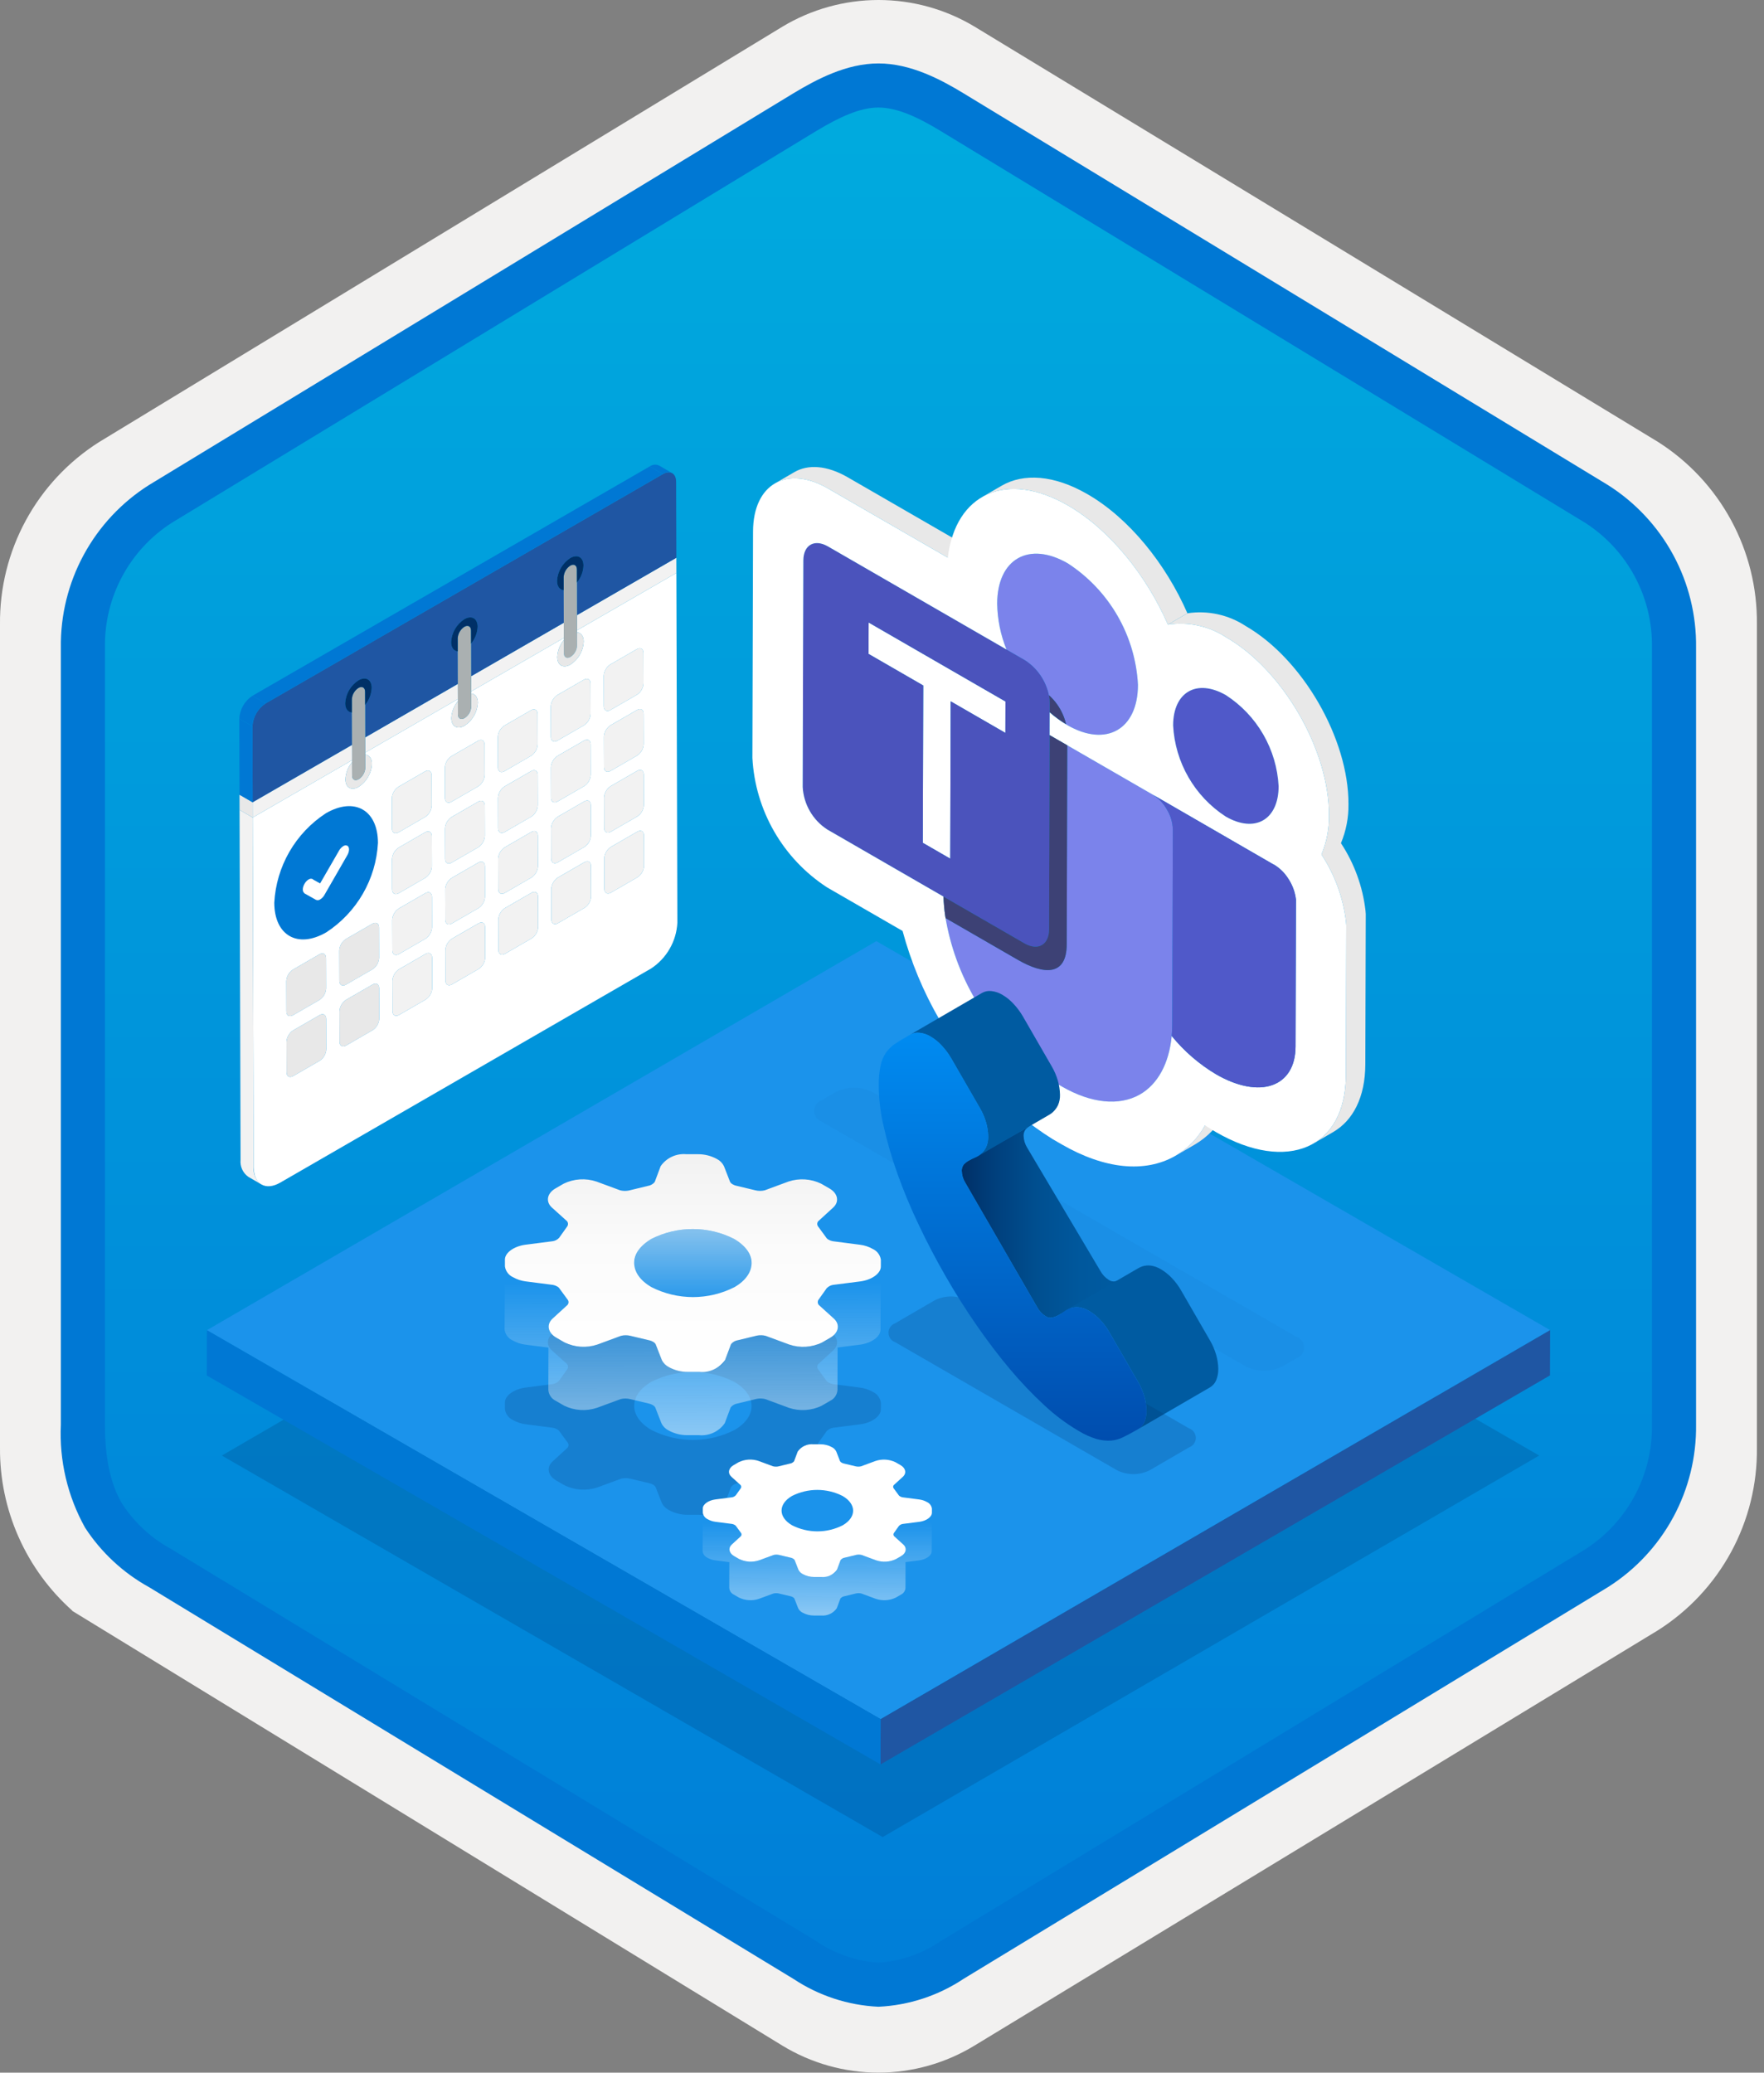
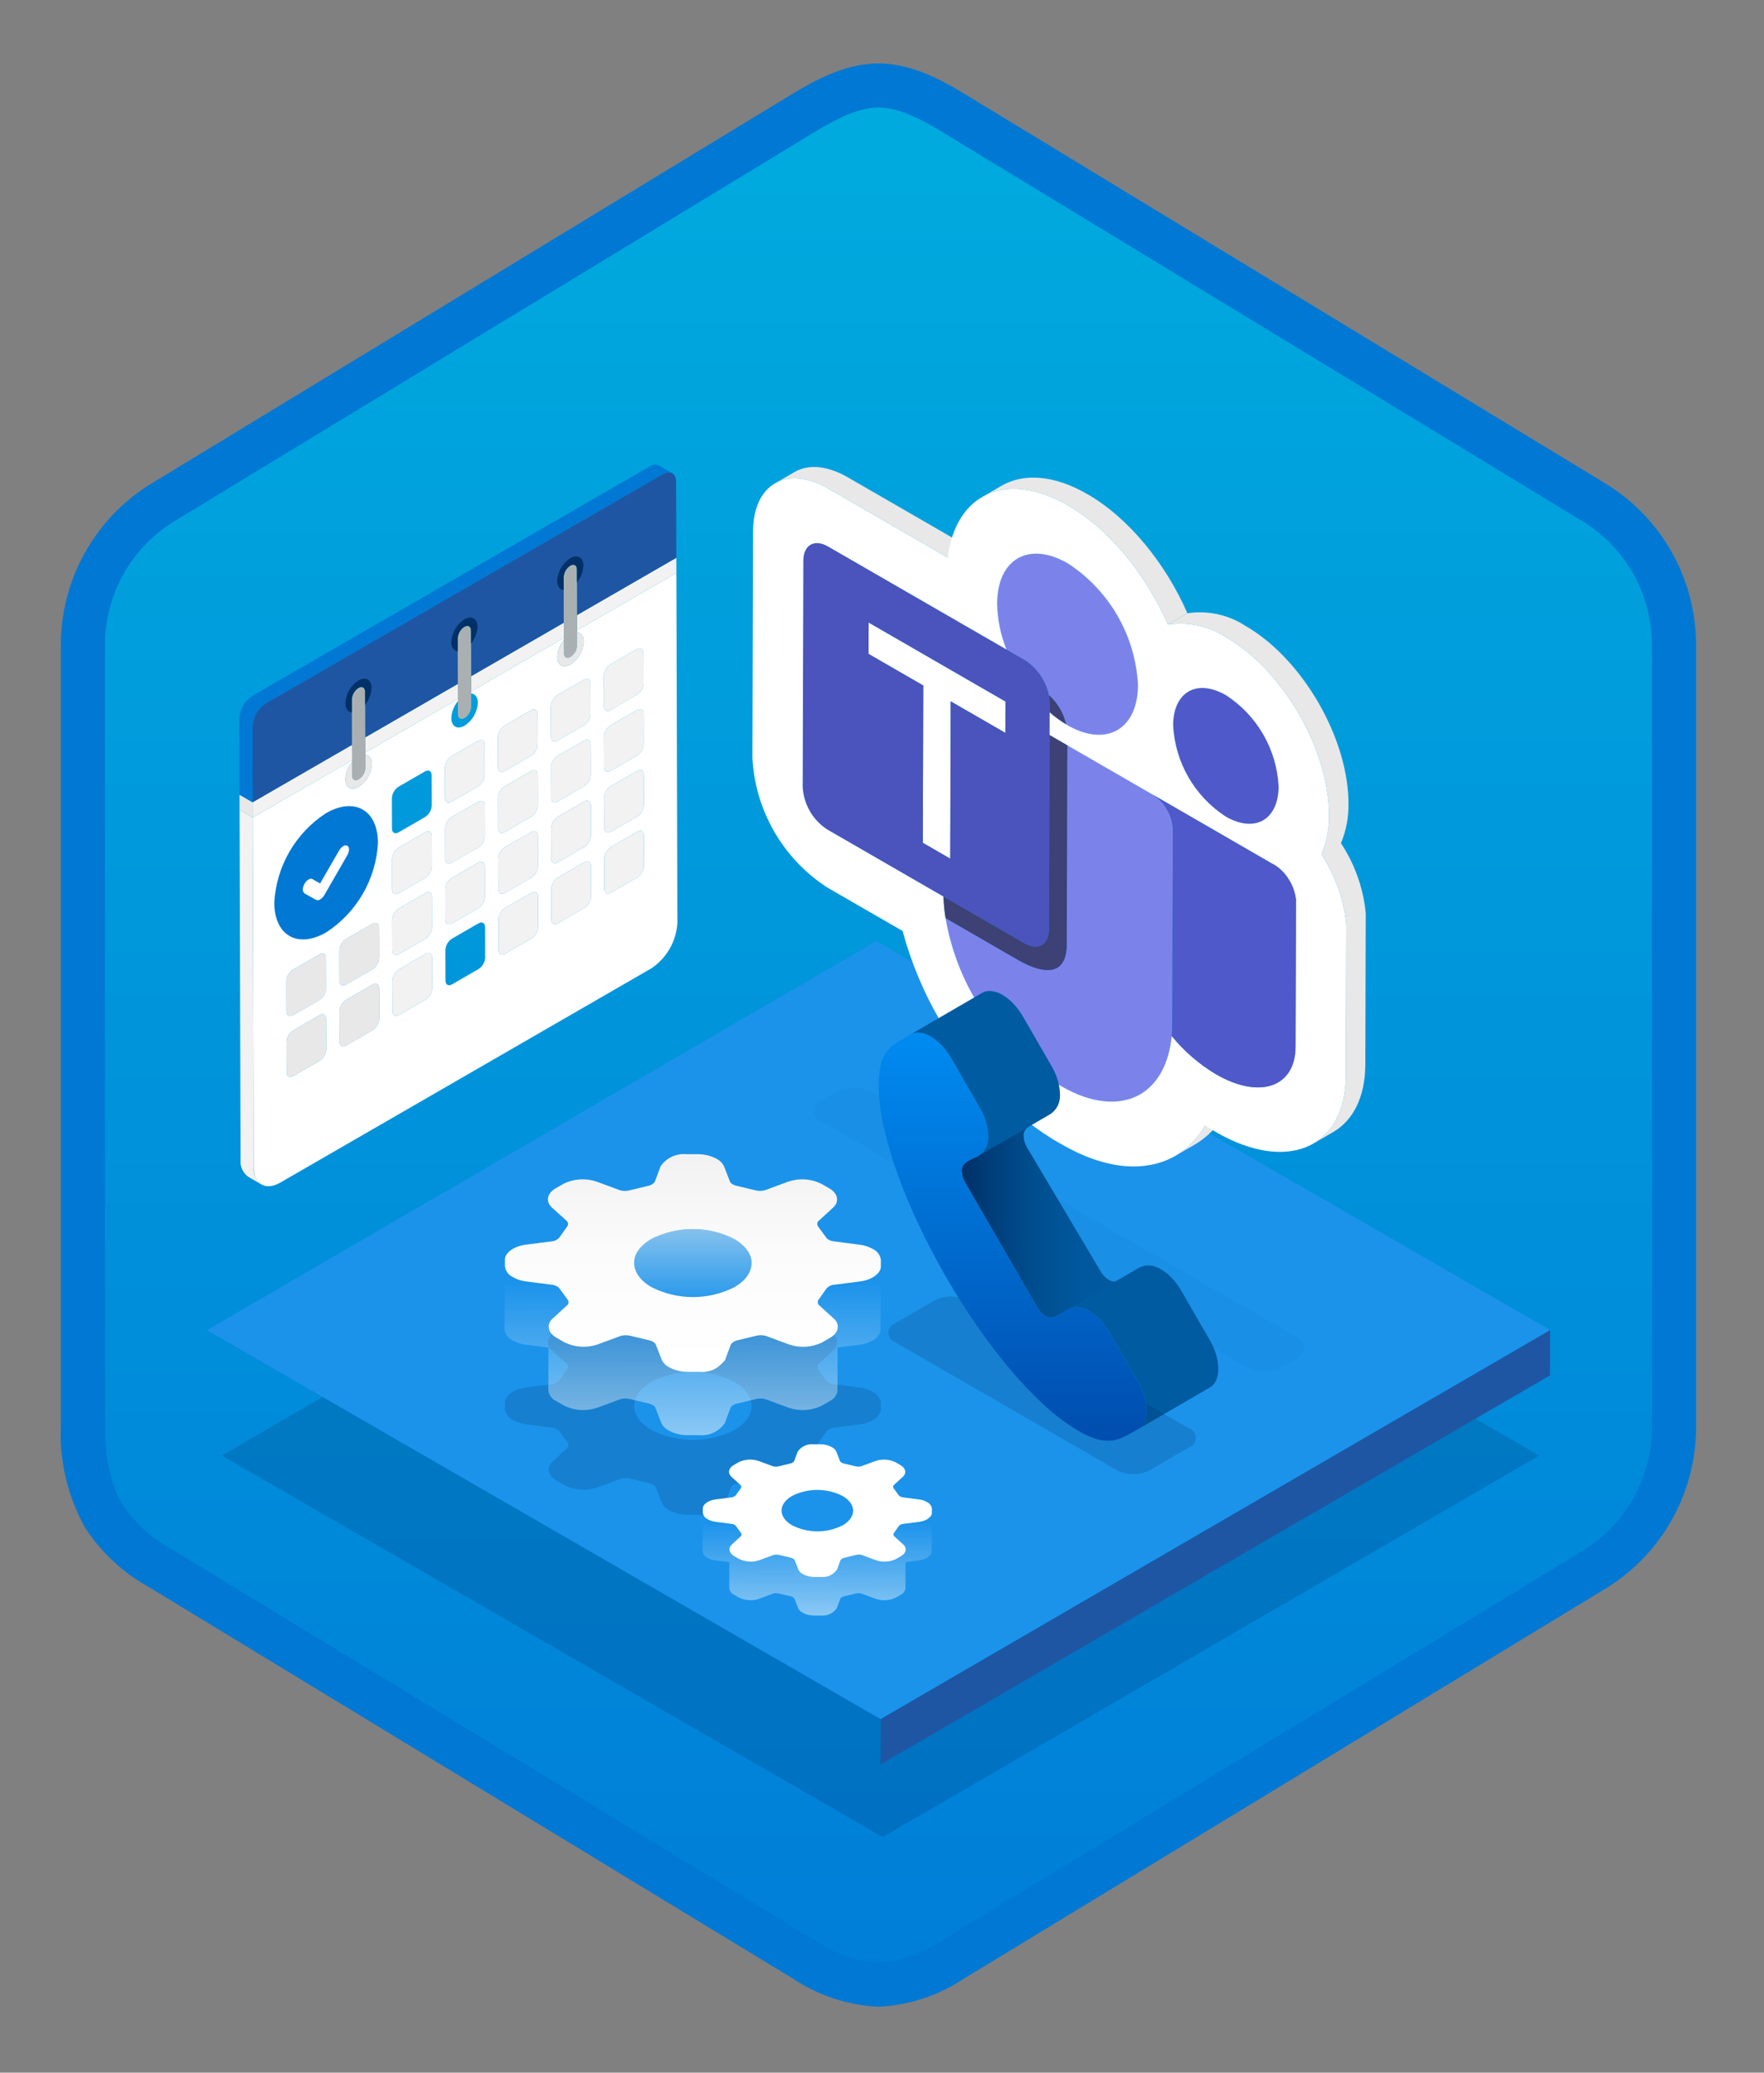
<svg xmlns="http://www.w3.org/2000/svg" width="160" height="188" viewBox="0 0 160 188" fill="none">
  <rect x="0" y="0" width="160" height="188" fill="#808080" stroke="none" />
  <g clip-path="url(#clip0)">
-     <path d="M79.678 188C82.759 187.994 85.78 187.141 88.408 185.534L150.384 147.874C153.165 146.11 155.449 143.665 157.019 140.771C158.589 137.876 159.394 134.628 159.356 131.336V56.621C159.392 53.328 158.587 50.081 157.017 47.187C155.447 44.293 153.163 41.848 150.384 40.083L88.408 2.423C85.775 0.838 82.759 0 79.686 0C76.612 0 73.596 0.838 70.963 2.423L8.988 40.098C6.205 41.86 3.918 44.305 2.345 47.199C0.772 50.093 -0.035 53.342 4.1431e-06 56.636V131.336C-0.019 134.119 0.556 136.874 1.686 139.418C2.816 141.962 4.474 144.236 6.552 146.089V146.115L70.963 185.549C73.588 187.149 76.603 187.996 79.678 188V188ZM80.326 6.952C82.278 6.952 84.755 8.165 86.465 9.209L147.222 46.403C150.974 48.688 153.09 55.284 153.09 60.035L152.458 131.336C152.458 136.087 149.259 140.355 145.506 142.64L85.11 179.021C81.676 181.109 78.885 181.109 75.451 179.021L14.243 142.549C10.49 140.265 7.472 136.072 7.472 131.336V57.688C7.504 55.323 8.113 53.001 9.246 50.925C10.379 48.848 12.001 47.079 13.972 45.771L74.548 9.209C76.258 8.165 78.374 6.952 80.326 6.952Z" fill="#F2F1F0" />
    <path fill-rule="evenodd" clip-rule="evenodd" d="M87.576 10.533C85.206 9.059 82.47 8.278 79.678 8.278C76.887 8.278 74.151 9.059 71.78 10.533L15.645 44.864C13.119 46.476 11.047 48.706 9.625 51.344C8.203 53.981 7.479 56.938 7.52 59.934V128.038C7.48 131.033 8.206 133.99 9.627 136.627C11.049 139.264 13.121 141.495 15.645 143.108L71.78 177.439C74.151 178.912 76.887 179.694 79.678 179.694C82.47 179.694 85.206 178.912 87.576 177.439L143.711 143.108C146.236 141.495 148.307 139.264 149.729 136.627C151.151 133.99 151.877 131.033 151.837 128.038V59.934C151.875 56.939 151.149 53.983 149.727 51.346C148.305 48.709 146.234 46.478 143.711 44.864L87.576 10.533Z" fill="url(#paint0_linear)" />
    <path fill-rule="evenodd" clip-rule="evenodd" d="M79.678 9.754C81.362 9.754 83.244 10.62 85.311 11.878L143.777 47.42C145.668 48.634 147.218 50.311 148.278 52.292C149.339 54.273 149.875 56.492 149.837 58.739V129.218C149.875 131.464 149.339 133.684 148.278 135.664C147.218 137.645 145.668 139.322 143.777 140.536L85.312 176.078L85.311 176.079C83.641 177.218 81.696 177.889 79.678 178.022C77.661 177.889 75.716 177.218 74.046 176.079L74.045 176.078L15.582 140.538L15.58 140.537C13.792 139.573 12.267 138.186 11.138 136.497C10.161 134.894 9.52 132.679 9.52 129.218V58.739C9.482 56.492 10.018 54.273 11.079 52.292C12.139 50.311 13.688 48.634 15.58 47.421L74.037 11.883L74.041 11.881C76.124 10.628 77.985 9.754 79.678 9.754ZM87.391 8.461L145.855 44.003C148.333 45.573 150.368 47.751 151.765 50.331C153.162 52.911 153.876 55.806 153.837 58.739V129.218C153.876 132.151 153.162 135.046 151.765 137.626C150.368 140.205 148.333 142.384 145.855 143.955L87.39 179.496C85.096 181.021 82.43 181.894 79.678 182.022C76.926 181.894 74.261 181.021 71.967 179.496H71.966L13.502 143.954L13.499 143.953C11.164 142.66 9.181 140.814 7.723 138.579C6.128 135.725 5.365 132.482 5.52 129.218V58.739C5.481 55.805 6.194 52.911 7.592 50.331C8.989 47.751 11.024 45.572 13.502 44.002L71.967 8.461L71.975 8.456C74.066 7.198 76.773 5.754 79.678 5.754C82.564 5.754 85.282 7.177 87.391 8.461V8.461Z" fill="#0078D4" />
    <path opacity="0.2" d="M139.61 132.026L80.06 166.633L20.121 132.027L79.671 97.42L139.61 132.026Z" fill="#003067" />
    <path d="M140.601 120.649L79.878 155.937L18.767 120.654L79.489 85.366L140.601 120.649Z" fill="#1B93EB" />
    <path d="M140.601 120.649L140.589 124.755L79.867 160.043L79.878 155.937L140.601 120.649Z" fill="#1F56A3" />
-     <path d="M79.878 155.937L79.867 160.043L18.755 124.76L18.767 120.654L79.878 155.937Z" fill="#0078D4" />
    <g opacity="0.2">
      <path opacity="0.2" d="M117.578 121.253C117.781 121.321 117.958 121.452 118.083 121.626C118.209 121.799 118.277 122.008 118.278 122.222C118.279 122.437 118.214 122.646 118.09 122.821C117.967 122.996 117.792 123.128 117.589 123.199L116.333 123.929C115.812 124.193 115.237 124.33 114.653 124.33C114.069 124.33 113.494 124.193 112.973 123.929L74.55 101.746C74.347 101.677 74.17 101.547 74.044 101.374C73.918 101.2 73.849 100.991 73.847 100.777C73.845 100.562 73.91 100.353 74.033 100.177C74.156 100.001 74.331 99.868 74.533 99.796L75.789 99.066C76.311 98.801 76.888 98.663 77.473 98.664C78.058 98.665 78.634 98.804 79.155 99.07L117.578 121.253Z" fill="#003067" />
    </g>
    <path d="M72.056 42.821L70.29 43.847C71.526 43.129 73.236 43.229 75.119 44.316L85.97 50.581L87.736 49.554L76.886 43.289C75.002 42.202 73.292 42.102 72.056 42.821Z" fill="#E8E8E8" />
    <path d="M106.647 104.82L108.414 103.793C109.524 103.129 110.44 102.183 111.067 101.051L109.3 102.078C108.673 103.21 107.758 104.156 106.647 104.82V104.82Z" fill="#E8E8E8" />
    <path d="M123.855 82.601C123.602 80.414 122.839 78.318 121.628 76.48C122.096 75.357 122.329 74.149 122.311 72.933C122.328 67.002 118.148 59.763 112.987 56.783C111.428 55.76 109.545 55.349 107.701 55.628L105.934 56.655C107.778 56.375 109.661 56.787 111.221 57.81C116.382 60.79 120.561 68.029 120.545 73.959C120.563 75.176 120.33 76.384 119.861 77.507V77.507C121.072 79.345 121.835 81.441 122.088 83.628L122.111 83.936L122.073 97.553C122.064 100.551 120.961 102.661 119.149 103.714L120.916 102.687C122.728 101.634 123.831 99.525 123.839 96.526L123.878 82.909L123.855 82.601Z" fill="#E8E8E8" />
    <path d="M98.634 44.822C95.593 43.066 92.834 42.905 90.841 44.063L89.074 45.089C91.067 43.931 93.826 44.093 96.868 45.848C100.644 48.029 103.967 52.158 105.934 56.655L107.701 55.628C105.734 51.131 102.411 47.002 98.634 44.822Z" fill="#E8E8E8" />
    <path d="M91.199 63.629L91.191 66.48L86.229 63.615L86.189 77.886L83.7 76.449L83.741 62.179L78.78 59.314L78.788 56.464L91.199 63.629Z" fill="white" />
    <path d="M104.568 72.085C105.103 72.42 105.543 72.886 105.846 73.44C106.175 73.978 106.358 74.591 106.378 75.221L106.328 92.865C106.327 93.244 106.31 93.611 106.276 93.966C106.042 96.456 105.022 98.339 103.385 99.28C101.506 100.341 98.966 100.081 96.326 98.557L95.509 98.085C92.571 96.251 90.148 93.698 88.469 90.668C87.094 88.333 86.167 85.761 85.736 83.086C85.746 83.15 85.755 83.213 85.765 83.277L92.311 87.056C94.751 88.466 96.747 88.503 96.755 85.662L96.806 67.603L104.568 72.085Z" fill="#7B83EB" />
    <path d="M95.143 63.056C95.19 63.283 95.213 63.514 95.214 63.746L95.211 64.598L95.206 66.679L95.156 84.287C95.152 85.704 94.148 86.275 92.916 85.564L85.578 81.328L75.031 75.238C74.383 74.817 73.843 74.248 73.457 73.578C73.07 72.908 72.847 72.156 72.806 71.384L72.864 50.843C72.868 49.427 73.872 48.855 75.104 49.566L91.291 58.912L92.989 59.892C93.538 60.252 94.012 60.716 94.382 61.259C94.751 61.802 95.01 62.413 95.143 63.056V63.056ZM91.191 66.48L91.199 63.629L78.788 56.464L78.78 59.314L83.741 62.178L83.7 76.449L86.189 77.886L86.229 63.615L91.191 66.48" fill="#4B53BC" />
    <path d="M96.853 51.099C98.707 52.304 100.251 53.932 101.357 55.848C102.463 57.764 103.101 59.914 103.217 62.123C103.206 66.169 100.332 67.806 96.811 65.774C96.242 65.441 95.706 65.053 95.211 64.617C95.678 65.014 96.175 65.373 96.699 65.691C96.549 65.053 96.279 64.45 95.903 63.914C95.683 63.599 95.428 63.312 95.143 63.056C95.01 62.413 94.751 61.802 94.382 61.259C94.012 60.716 93.538 60.251 92.989 59.892L91.291 58.912C90.756 57.588 90.469 56.177 90.446 54.749C90.458 50.694 93.324 49.061 96.853 51.099Z" fill="#7B83EB" />
    <path d="M111.206 63.06C112.596 63.963 113.753 65.182 114.582 66.618C115.411 68.054 115.889 69.666 115.975 71.321C115.967 74.365 113.823 75.596 111.175 74.066C109.783 73.162 108.625 71.942 107.796 70.504C106.967 69.067 106.49 67.453 106.405 65.796C106.414 62.762 108.557 61.531 111.206 63.06Z" fill="#5059C9" />
    <path d="M122.088 83.628C121.835 81.441 121.072 79.345 119.861 77.507C120.33 76.384 120.562 75.176 120.544 73.959C120.561 68.029 116.382 60.79 111.221 57.81C109.661 56.787 107.778 56.375 105.934 56.655C103.967 52.158 100.645 48.029 96.868 45.849C91.29 42.628 86.659 44.772 85.97 50.581L75.119 44.316C71.374 42.154 68.316 43.897 68.303 48.209L68.245 68.751C68.37 71.102 69.048 73.391 70.225 75.431C71.401 77.471 73.043 79.204 75.016 80.489L81.866 84.443C82.629 87.267 83.758 89.978 85.226 92.507C87.681 96.925 91.213 100.65 95.494 103.336L96.31 103.807C100.191 106.048 103.845 106.416 106.599 104.847C107.731 104.183 108.664 103.227 109.3 102.078C109.628 102.295 109.964 102.498 110.292 102.688C116.774 106.43 122.054 104.128 122.073 97.553L122.111 83.936L122.088 83.628ZM111.206 63.06C112.596 63.963 113.753 65.182 114.582 66.618C115.411 68.054 115.889 69.666 115.975 71.321C115.967 74.365 113.823 75.596 111.175 74.066C109.783 73.162 108.625 71.942 107.796 70.504C106.967 69.067 106.49 67.453 106.405 65.796C106.414 62.762 108.557 61.531 111.206 63.06V63.06ZM117.511 94.92C117.501 98.607 114.276 99.738 110.307 97.447C108.769 96.532 107.404 95.354 106.276 93.966C106.042 96.456 105.022 98.339 103.385 99.28C101.506 100.341 98.966 100.081 96.325 98.557L95.509 98.085C92.571 96.251 90.148 93.698 88.469 90.668C87.094 88.333 86.167 85.761 85.736 83.086C85.649 82.503 85.596 81.916 85.578 81.327L75.031 75.238C74.383 74.817 73.843 74.248 73.457 73.578C73.07 72.908 72.847 72.156 72.806 71.384L72.864 50.843C72.868 49.427 73.872 48.855 75.104 49.566L91.291 58.912C90.756 57.588 90.469 56.177 90.446 54.749C90.458 50.694 93.324 49.061 96.853 51.099C98.707 52.304 100.251 53.932 101.357 55.848C102.463 57.764 103.101 59.914 103.217 62.123C103.206 66.169 100.332 67.806 96.811 65.774C96.242 65.441 95.706 65.053 95.211 64.617L95.206 66.679L96.806 67.603L104.568 72.085L115.402 78.349C115.464 78.378 115.526 78.411 115.588 78.446C116.09 78.756 116.516 79.175 116.833 79.673C117.221 80.248 117.466 80.908 117.549 81.597L117.511 94.92" fill="white" />
    <path d="M96.806 67.603L96.755 85.662C96.747 88.503 94.751 88.466 92.311 87.056L85.765 83.277C85.755 83.213 85.745 83.15 85.736 83.086C85.65 82.503 85.597 81.916 85.578 81.328L92.916 85.564C94.148 86.275 95.152 85.704 95.156 84.287L95.206 66.679L96.806 67.603Z" fill="#3D4175" />
    <path d="M95.143 63.056C95.429 63.312 95.683 63.6 95.903 63.914C96.279 64.45 96.549 65.053 96.699 65.691C96.171 65.372 95.673 65.007 95.211 64.598L95.214 63.746C95.213 63.514 95.19 63.283 95.143 63.056V63.056Z" fill="#3D4175" />
    <path d="M115.588 78.446C116.09 78.756 116.516 79.175 116.833 79.673C117.221 80.248 117.466 80.908 117.549 81.597L117.512 94.92C117.501 98.607 114.276 99.738 110.307 97.447C108.769 96.532 107.405 95.354 106.276 93.966C106.31 93.611 106.327 93.244 106.328 92.865L106.378 75.221C106.358 74.591 106.175 73.978 105.846 73.44C105.543 72.886 105.103 72.42 104.568 72.085L115.402 78.349C115.464 78.378 115.526 78.411 115.588 78.446Z" fill="#5059C9" />
    <path opacity="0.2" d="M75.636 132.565C76.216 133.092 76.078 133.849 75.319 134.29L74.564 134.729C73.635 135.181 72.566 135.249 71.587 134.918L69.446 134.127C69.188 134.062 68.919 134.055 68.658 134.106L66.923 134.526C66.681 134.564 66.461 134.689 66.307 134.879L65.768 136.316C65.51 136.687 65.159 136.983 64.749 137.173C64.339 137.364 63.886 137.442 63.437 137.401H62.371C61.777 137.403 61.193 137.255 60.672 136.969C60.391 136.828 60.164 136.599 60.027 136.316L59.464 134.879C59.404 134.786 59.32 134.71 59.221 134.661C59.132 134.609 59.037 134.57 58.938 134.545L57.184 134.127C56.902 134.057 56.607 134.057 56.324 134.127L54.188 134.916C53.209 135.246 52.139 135.178 51.209 134.726L50.454 134.29C49.69 133.849 49.542 133.092 50.117 132.565L51.472 131.325C51.526 131.263 51.559 131.185 51.565 131.103C51.571 131.02 51.55 130.938 51.505 130.869L50.769 129.865C50.715 129.773 50.635 129.698 50.54 129.649C50.422 129.581 50.293 129.532 50.158 129.507L47.68 129.188C47.282 129.138 46.898 129.011 46.549 128.815C46.351 128.729 46.179 128.593 46.047 128.421C45.916 128.25 45.831 128.047 45.8 127.834L45.797 127.216C45.793 126.594 46.609 126 47.661 125.862L50.136 125.543C50.357 125.509 50.559 125.403 50.712 125.239L51.432 124.228C51.489 124.156 51.52 124.067 51.52 123.976C51.519 123.884 51.487 123.795 51.429 123.724L50.056 122.487C49.475 121.961 49.614 121.203 50.373 120.762L51.128 120.324C52.056 119.872 53.126 119.804 54.105 120.134L56.245 120.925C56.504 120.991 56.773 120.998 57.034 120.946L58.769 120.526C59.011 120.489 59.231 120.363 59.385 120.173L59.923 118.736C60.181 118.365 60.533 118.069 60.943 117.879C61.352 117.688 61.805 117.61 62.255 117.652H63.321C63.915 117.649 64.499 117.798 65.02 118.083C65.301 118.224 65.527 118.453 65.665 118.736L66.224 120.171C66.285 120.265 66.371 120.341 66.472 120.391C66.56 120.445 66.657 120.483 66.759 120.505L68.503 120.923C68.787 120.995 69.084 120.996 69.368 120.925L71.508 120.134C72.487 119.806 73.555 119.875 74.483 120.326L75.238 120.762C76.002 121.203 76.149 121.96 75.575 122.487L74.22 123.727C74.165 123.789 74.132 123.867 74.126 123.95C74.121 124.032 74.142 124.114 74.187 124.184L74.922 125.188C74.977 125.28 75.057 125.354 75.152 125.403C75.269 125.471 75.396 125.519 75.529 125.543L78.012 125.865C78.41 125.914 78.794 126.041 79.143 126.237C79.341 126.324 79.513 126.459 79.645 126.63C79.777 126.801 79.863 127.003 79.896 127.216L79.895 127.836C79.899 128.459 79.082 129.053 78.031 129.19L75.552 129.507C75.332 129.543 75.132 129.651 74.98 129.813L74.26 130.825C74.202 130.896 74.171 130.985 74.172 131.076C74.174 131.168 74.207 131.256 74.267 131.325L75.636 132.565ZM59.09 129.709C60.257 130.302 61.549 130.611 62.858 130.611C64.168 130.61 65.459 130.3 66.627 129.707C68.694 128.505 68.687 126.547 66.602 125.343C65.435 124.75 64.145 124.441 62.836 124.441C61.527 124.441 60.236 124.75 59.069 125.343C56.998 126.547 57.005 128.505 59.09 129.709" fill="#003067" />
    <path d="M57.509 118.768L57.521 114.554C57.564 114.088 57.73 113.642 58.002 113.26C58.274 112.879 58.642 112.577 59.069 112.384C60.236 111.791 61.527 111.482 62.836 111.482C64.145 111.482 65.435 111.791 66.602 112.384C67.036 112.577 67.41 112.883 67.686 113.269C67.962 113.655 68.129 114.108 68.171 114.581L68.16 118.768L57.509 118.768Z" fill="url(#paint1_linear)" />
    <path d="M75.636 119.606C76.216 120.133 76.078 120.89 75.319 121.331L74.564 121.77C73.635 122.222 72.566 122.29 71.587 121.959L69.446 121.168C69.188 121.103 68.919 121.096 68.658 121.147L66.923 121.567C66.681 121.605 66.461 121.73 66.307 121.92L65.768 123.357C65.51 123.728 65.159 124.024 64.749 124.214C64.339 124.405 63.886 124.483 63.437 124.442H62.371C61.777 124.444 61.193 124.296 60.672 124.01C60.391 123.869 60.164 123.64 60.027 123.357L59.464 121.92C59.404 121.827 59.32 121.751 59.221 121.702C59.132 121.65 59.037 121.611 58.938 121.586L57.184 121.168C56.902 121.098 56.607 121.098 56.324 121.168L54.188 121.957C53.209 122.287 52.139 122.219 51.209 121.767L50.454 121.331C49.69 120.89 49.542 120.133 50.117 119.606L51.472 118.366C51.526 118.304 51.559 118.226 51.565 118.144C51.571 118.061 51.55 117.979 51.505 117.91L50.769 116.906C50.715 116.814 50.635 116.739 50.54 116.69C50.422 116.622 50.293 116.573 50.158 116.548L47.68 116.229C47.282 116.179 46.898 116.052 46.549 115.856C46.351 115.769 46.179 115.634 46.047 115.462C45.916 115.291 45.831 115.088 45.8 114.875L45.797 114.257C45.793 113.635 46.609 113.041 47.661 112.903L50.136 112.584C50.357 112.55 50.56 112.444 50.712 112.28L51.432 111.269C51.489 111.197 51.52 111.108 51.52 111.017C51.519 110.925 51.487 110.836 51.429 110.765L50.056 109.528C49.475 109.001 49.614 108.244 50.373 107.803L51.128 107.365C52.056 106.913 53.126 106.845 54.105 107.175L56.245 107.966C56.504 108.032 56.773 108.039 57.034 107.987L58.769 107.567C59.011 107.53 59.231 107.404 59.385 107.214L59.923 105.777C60.181 105.406 60.533 105.11 60.943 104.92C61.352 104.729 61.805 104.651 62.255 104.693H63.321C63.915 104.69 64.499 104.839 65.02 105.124C65.301 105.265 65.527 105.494 65.665 105.777L66.224 107.212C66.285 107.306 66.371 107.382 66.472 107.432C66.56 107.486 66.657 107.524 66.759 107.546L68.503 107.964C68.787 108.036 69.084 108.037 69.368 107.966L71.508 107.175C72.487 106.847 73.555 106.916 74.483 107.367L75.238 107.803C76.002 108.244 76.149 109.001 75.575 109.528L74.22 110.768C74.165 110.83 74.132 110.908 74.126 110.991C74.121 111.073 74.142 111.155 74.187 111.225L74.922 112.229C74.977 112.321 75.057 112.395 75.152 112.444C75.269 112.512 75.396 112.56 75.529 112.584L78.012 112.906C78.41 112.955 78.794 113.081 79.143 113.278C79.341 113.365 79.513 113.5 79.645 113.671C79.777 113.842 79.863 114.044 79.896 114.257L79.895 114.877C79.899 115.5 79.082 116.094 78.031 116.231L75.552 116.548C75.332 116.584 75.132 116.692 74.98 116.854L74.26 117.866C74.202 117.937 74.171 118.026 74.172 118.117C74.174 118.209 74.207 118.297 74.267 118.366L75.636 119.606ZM59.09 116.75C60.257 117.343 61.549 117.652 62.858 117.652C64.168 117.651 65.459 117.341 66.627 116.747C68.694 115.546 68.687 113.588 66.602 112.384C65.435 111.791 64.145 111.482 62.836 111.482C61.527 111.482 60.236 111.791 59.069 112.384C56.998 113.588 57.005 115.546 59.09 116.75" fill="url(#paint2_linear)" />
    <path d="M75.912 108.914C75.906 108.962 75.895 109.009 75.881 109.056C75.873 109.081 75.865 109.106 75.855 109.132C75.834 109.18 75.81 109.228 75.781 109.273C75.768 109.294 75.757 109.316 75.742 109.337C75.694 109.406 75.638 109.469 75.576 109.527L75.575 109.528L74.22 110.768C74.19 110.798 74.166 110.835 74.153 110.876C74.149 110.89 74.145 110.905 74.143 110.92C74.135 110.949 74.129 110.98 74.127 111.011C74.12 111.087 74.142 111.163 74.187 111.225L74.922 112.228C74.977 112.32 75.057 112.395 75.152 112.444C75.269 112.512 75.396 112.56 75.529 112.584L75.914 112.634L75.925 108.804C75.925 108.816 75.921 108.827 75.921 108.839C75.919 108.864 75.915 108.889 75.912 108.914Z" fill="url(#paint3_linear)" />
    <path d="M79.859 115.108C79.712 115.464 79.434 115.749 79.084 115.906C78.946 115.977 78.803 116.036 78.656 116.083C78.453 116.153 78.244 116.202 78.031 116.231L75.948 116.497L75.903 116.503L75.552 116.548C75.332 116.584 75.132 116.692 74.98 116.854L74.26 117.866C74.202 117.936 74.171 118.026 74.172 118.117C74.174 118.209 74.207 118.297 74.267 118.366L75.636 119.606C76.216 120.133 76.078 120.89 75.319 121.331L74.564 121.77C73.84 122.128 73.021 122.248 72.224 122.114C72.195 122.11 72.168 122.104 72.139 122.099C71.951 122.069 71.766 122.022 71.587 121.959L69.446 121.168C69.402 121.155 69.356 121.145 69.31 121.139C69.225 121.125 69.14 121.116 69.054 121.114C68.921 121.106 68.788 121.118 68.658 121.147L66.923 121.567C66.901 121.572 66.881 121.581 66.86 121.586C66.642 121.629 66.446 121.747 66.307 121.92L65.768 123.357C65.651 123.615 65.457 123.828 65.211 123.968C65.015 124.091 64.805 124.188 64.585 124.259C64.214 124.38 63.827 124.442 63.437 124.442H62.371C62.093 124.44 61.816 124.407 61.546 124.342C61.374 124.303 61.206 124.252 61.042 124.188C60.915 124.138 60.791 124.078 60.672 124.01C60.391 123.869 60.164 123.64 60.027 123.357L59.463 121.92C59.404 121.827 59.32 121.751 59.22 121.702C59.132 121.65 59.037 121.611 58.938 121.586L58.061 121.377L57.184 121.168C57.113 121.148 57.04 121.134 56.967 121.127C56.886 121.119 56.805 121.115 56.724 121.115C56.648 121.116 56.572 121.121 56.496 121.13C56.438 121.136 56.38 121.149 56.324 121.168L54.188 121.957C54 122.023 53.806 122.072 53.608 122.102C53.578 122.107 53.55 122.113 53.52 122.117C53.319 122.145 53.116 122.159 52.912 122.158C52.881 122.157 52.851 122.157 52.819 122.156C52.609 122.152 52.4 122.132 52.193 122.098L52.164 122.092C51.829 122.038 51.506 121.928 51.209 121.767L50.454 121.331C49.69 120.89 49.542 120.133 50.117 119.606L51.472 118.366C51.51 118.323 51.537 118.271 51.552 118.216C51.567 118.16 51.569 118.101 51.558 118.045C51.556 118.032 51.556 118.019 51.553 118.007C51.544 117.972 51.528 117.939 51.506 117.911L51.505 117.91L51.5 117.903L50.769 116.906C50.715 116.814 50.635 116.739 50.54 116.691C50.422 116.622 50.292 116.574 50.158 116.548L47.68 116.229C47.343 116.183 47.015 116.081 46.711 115.928C46.659 115.903 46.598 115.884 46.549 115.856C46.34 115.741 46.155 115.587 46.004 115.402C45.879 115.254 45.807 115.068 45.8 114.875L45.768 120.611C45.799 120.825 45.884 121.027 46.015 121.199C46.146 121.371 46.319 121.506 46.517 121.593C46.866 121.789 47.25 121.916 47.647 121.966L49.746 122.236L49.735 126.067C49.75 126.28 49.822 126.485 49.942 126.661C50.063 126.837 50.228 126.977 50.421 127.068L51.176 127.504C52.106 127.956 53.176 128.024 54.156 127.693L56.292 126.905C56.574 126.834 56.869 126.834 57.152 126.905L58.905 127.322C59.004 127.348 59.1 127.387 59.188 127.439C59.287 127.488 59.371 127.563 59.431 127.657L59.994 129.094C60.132 129.377 60.359 129.606 60.64 129.747C61.16 130.032 61.745 130.181 62.338 130.178H63.404C63.854 130.22 64.307 130.142 64.716 129.951C65.126 129.761 65.478 129.465 65.736 129.094L66.274 127.657C66.429 127.467 66.648 127.341 66.89 127.304L68.626 126.884C68.887 126.832 69.156 126.839 69.414 126.905L71.555 127.696C72.533 128.026 73.603 127.958 74.532 127.506L75.286 127.068C75.476 126.978 75.638 126.839 75.757 126.666C75.875 126.493 75.946 126.291 75.962 126.082L75.972 122.226L77.998 121.968C79.05 121.83 79.866 121.236 79.863 120.614L79.895 114.877C79.895 114.956 79.883 115.034 79.859 115.108V115.108Z" fill="url(#paint4_linear)" />
    <path d="M50.136 112.584C50.357 112.551 50.559 112.444 50.712 112.281L51.432 111.269C51.491 111.195 51.522 111.102 51.518 111.007C51.517 110.976 51.511 110.945 51.503 110.915C51.501 110.9 51.498 110.885 51.494 110.871C51.48 110.831 51.458 110.795 51.429 110.766L50.056 109.528C49.993 109.47 49.935 109.406 49.885 109.336C49.87 109.315 49.859 109.292 49.845 109.271C49.817 109.226 49.792 109.179 49.771 109.13C49.76 109.104 49.752 109.078 49.743 109.052C49.729 109.006 49.718 108.96 49.712 108.913C49.708 108.886 49.704 108.86 49.703 108.833C49.702 108.819 49.698 108.804 49.698 108.789L49.687 112.642L50.136 112.584Z" fill="url(#paint5_linear)" />
    <path d="M81.93 140.094C82.284 140.415 82.2 140.876 81.737 141.145L81.277 141.412C80.711 141.688 80.059 141.729 79.463 141.528L78.158 141.045C78.001 141.006 77.837 141.001 77.678 141.033L76.62 141.289C76.473 141.312 76.339 141.388 76.245 141.504L75.917 142.38C75.759 142.606 75.545 142.786 75.295 142.902C75.046 143.018 74.77 143.066 74.496 143.041H73.846C73.484 143.042 73.128 142.952 72.811 142.778C72.639 142.692 72.501 142.552 72.417 142.38L72.074 141.504C72.038 141.447 71.987 141.401 71.926 141.371C71.872 141.339 71.814 141.315 71.754 141.3L70.685 141.046C70.513 141.003 70.333 141.003 70.161 141.046L68.859 141.526C68.262 141.727 67.61 141.686 67.043 141.411L66.583 141.145C66.118 140.876 66.028 140.415 66.378 140.094L67.203 139.338C67.237 139.3 67.257 139.253 67.26 139.202C67.264 139.152 67.251 139.102 67.224 139.06L66.775 138.448C66.742 138.392 66.694 138.346 66.635 138.317C66.563 138.275 66.485 138.245 66.403 138.23L64.892 138.035C64.65 138.005 64.416 137.928 64.203 137.808C64.083 137.755 63.977 137.673 63.898 137.568C63.818 137.463 63.766 137.34 63.747 137.21L63.745 136.834C63.742 136.454 64.24 136.092 64.881 136.008L66.389 135.814C66.524 135.794 66.647 135.728 66.74 135.629L67.179 135.012C67.214 134.969 67.233 134.915 67.233 134.859C67.232 134.803 67.213 134.749 67.177 134.706L66.341 133.951C65.987 133.63 66.071 133.169 66.534 132.9L66.994 132.633C67.56 132.357 68.212 132.316 68.808 132.517L70.113 133C70.27 133.039 70.434 133.044 70.593 133.012L71.651 132.756C71.798 132.734 71.932 132.657 72.026 132.541L72.354 131.665C72.512 131.439 72.726 131.259 72.976 131.143C73.225 131.027 73.501 130.979 73.775 131.004H74.425C74.787 131.003 75.143 131.093 75.46 131.268C75.632 131.353 75.77 131.493 75.854 131.665L76.194 132.54C76.232 132.597 76.284 132.643 76.345 132.674C76.399 132.707 76.458 132.73 76.52 132.744L77.583 132.998C77.756 133.042 77.937 133.043 78.11 133L79.415 132.517C80.011 132.318 80.662 132.36 81.228 132.634L81.688 132.9C82.153 133.169 82.243 133.63 81.893 133.951L81.067 134.707C81.034 134.745 81.014 134.793 81.01 134.843C81.007 134.893 81.02 134.943 81.047 134.985L81.496 135.597C81.529 135.653 81.577 135.699 81.635 135.728C81.706 135.77 81.784 135.799 81.865 135.814L83.378 136.01C83.621 136.04 83.855 136.117 84.068 136.237C84.188 136.29 84.293 136.372 84.374 136.476C84.454 136.581 84.507 136.704 84.527 136.834L84.526 137.211C84.528 137.591 84.031 137.953 83.39 138.037L81.879 138.23C81.745 138.252 81.623 138.317 81.531 138.416L81.092 139.033C81.056 139.076 81.038 139.13 81.038 139.186C81.039 139.242 81.06 139.296 81.096 139.338L81.93 140.094ZM71.846 138.353C72.558 138.714 73.345 138.903 74.143 138.902C74.941 138.902 75.728 138.713 76.44 138.351C77.699 137.619 77.695 136.426 76.425 135.692C75.713 135.331 74.927 135.143 74.129 135.143C73.332 135.143 72.545 135.331 71.834 135.692C70.572 136.426 70.575 137.619 71.846 138.353" fill="url(#paint6_linear)" />
    <path d="M82.099 133.577C82.095 133.607 82.088 133.635 82.08 133.664C82.075 133.679 82.07 133.695 82.064 133.71C82.051 133.74 82.036 133.768 82.019 133.796C82.011 133.809 82.004 133.822 81.995 133.835C81.966 133.877 81.931 133.916 81.894 133.951L81.893 133.951L81.067 134.707C81.049 134.726 81.035 134.748 81.026 134.773C81.024 134.782 81.022 134.791 81.02 134.8C81.016 134.818 81.012 134.836 81.011 134.855C81.007 134.901 81.02 134.948 81.047 134.985L81.496 135.597C81.529 135.653 81.578 135.699 81.636 135.729C81.707 135.77 81.784 135.799 81.865 135.814L82.1 135.844L82.106 133.51L82.104 133.532C82.103 133.547 82.101 133.562 82.099 133.577Z" fill="url(#paint7_linear)" />
    <path d="M84.504 137.352C84.415 137.569 84.246 137.743 84.032 137.839C83.948 137.882 83.861 137.918 83.771 137.947C83.647 137.989 83.52 138.019 83.39 138.037L82.121 138.199L82.093 138.202L81.879 138.23C81.746 138.252 81.623 138.317 81.531 138.416L81.092 139.033C81.057 139.076 81.038 139.13 81.038 139.186C81.039 139.242 81.06 139.296 81.096 139.338L81.93 140.094C82.284 140.415 82.2 140.876 81.737 141.145L81.277 141.412C80.836 141.63 80.337 141.704 79.851 141.622C79.833 141.62 79.817 141.616 79.799 141.613C79.685 141.595 79.572 141.566 79.463 141.528L78.158 141.046C78.131 141.037 78.103 141.032 78.075 141.028C78.023 141.019 77.971 141.014 77.919 141.012C77.838 141.008 77.757 141.015 77.678 141.033L76.62 141.289C76.607 141.292 76.595 141.297 76.582 141.3C76.449 141.327 76.33 141.399 76.245 141.504L75.917 142.38C75.845 142.537 75.727 142.667 75.577 142.752C75.458 142.827 75.329 142.886 75.195 142.93C74.969 143.003 74.733 143.041 74.496 143.041H73.846C73.677 143.04 73.508 143.019 73.343 142.98C73.239 142.956 73.136 142.925 73.036 142.886C72.958 142.855 72.883 142.819 72.811 142.778C72.639 142.692 72.501 142.552 72.417 142.38L72.074 141.504C72.038 141.447 71.987 141.401 71.926 141.371C71.872 141.339 71.814 141.315 71.754 141.3L71.219 141.173L70.685 141.046C70.641 141.033 70.597 141.025 70.552 141.021C70.503 141.015 70.454 141.013 70.404 141.013C70.358 141.014 70.312 141.017 70.266 141.022C70.23 141.026 70.195 141.034 70.161 141.046L68.859 141.526C68.744 141.567 68.626 141.596 68.505 141.615C68.487 141.618 68.47 141.622 68.452 141.624C68.329 141.641 68.205 141.649 68.081 141.649L68.024 141.648C67.897 141.645 67.769 141.633 67.643 141.612L67.625 141.608C67.421 141.576 67.225 141.509 67.043 141.411L66.583 141.145C66.118 140.876 66.028 140.415 66.378 140.094L67.203 139.338C67.227 139.312 67.243 139.28 67.252 139.246C67.262 139.212 67.263 139.177 67.256 139.142C67.255 139.134 67.255 139.126 67.253 139.119C67.248 139.097 67.238 139.078 67.224 139.061L67.224 139.06L67.221 139.056L66.775 138.448C66.742 138.392 66.694 138.346 66.635 138.317C66.563 138.275 66.485 138.245 66.403 138.23L64.892 138.035C64.687 138.007 64.487 137.945 64.302 137.852C64.27 137.836 64.233 137.825 64.203 137.808C64.076 137.738 63.963 137.644 63.871 137.531C63.795 137.441 63.751 137.328 63.747 137.21L63.727 140.706C63.746 140.836 63.798 140.96 63.878 141.064C63.958 141.169 64.063 141.252 64.183 141.304C64.396 141.424 64.63 141.501 64.873 141.531L66.151 141.696L66.145 144.031C66.154 144.161 66.198 144.286 66.271 144.393C66.345 144.5 66.446 144.586 66.563 144.641L67.023 144.907C67.59 145.182 68.242 145.224 68.839 145.022L70.141 144.542C70.313 144.499 70.493 144.499 70.665 144.542L71.734 144.796C71.794 144.812 71.852 144.836 71.906 144.867C71.967 144.897 72.018 144.943 72.054 145L72.398 145.876C72.481 146.048 72.62 146.188 72.791 146.274C73.108 146.448 73.464 146.538 73.826 146.537H74.476C74.75 146.562 75.026 146.514 75.275 146.398C75.525 146.282 75.74 146.102 75.897 145.876L76.225 145C76.319 144.884 76.453 144.808 76.6 144.785L77.658 144.529C77.817 144.498 77.981 144.502 78.138 144.542L79.443 145.024C80.04 145.225 80.691 145.184 81.257 144.908L81.717 144.641C81.833 144.586 81.932 144.502 82.004 144.396C82.076 144.291 82.119 144.168 82.129 144.04L82.135 141.691L83.37 141.533C84.011 141.449 84.509 141.087 84.507 140.708L84.526 137.212C84.526 137.259 84.519 137.307 84.504 137.352Z" fill="url(#paint8_linear)" />
    <path d="M66.389 135.814C66.524 135.794 66.647 135.728 66.74 135.629L67.179 135.012C67.215 134.967 67.234 134.911 67.232 134.853C67.231 134.834 67.228 134.815 67.222 134.797C67.221 134.788 67.219 134.779 67.217 134.77C67.209 134.746 67.195 134.724 67.177 134.706L66.341 133.952C66.302 133.916 66.267 133.877 66.236 133.834C66.227 133.821 66.22 133.808 66.212 133.795C66.195 133.767 66.179 133.739 66.167 133.709C66.16 133.693 66.155 133.677 66.15 133.661C66.141 133.634 66.135 133.605 66.131 133.577C66.128 133.56 66.126 133.544 66.125 133.528C66.125 133.519 66.122 133.51 66.122 133.501L66.116 135.849L66.389 135.814Z" fill="url(#paint9_linear)" />
    <path d="M101.688 116.03C101.52 116.12 101.339 116.185 101.152 116.223C100.953 116.257 100.748 116.214 100.581 116.101C100.257 115.902 99.992 115.62 99.811 115.286L93.16 104.09C92.962 103.766 92.853 103.396 92.844 103.016C92.838 102.812 92.901 102.613 93.023 102.449C93.152 102.311 93.301 102.194 93.465 102.103L87.854 105.283C87.689 105.375 87.54 105.492 87.412 105.63C87.29 105.793 87.227 105.993 87.233 106.197C87.241 106.576 87.35 106.947 87.549 107.271L94.079 118.578C94.26 118.912 94.525 119.194 94.849 119.393C95.016 119.506 95.221 119.549 95.42 119.515C95.607 119.477 95.788 119.412 95.956 119.322C96.002 119.298 96.047 119.273 96.091 119.247L101.823 115.955C101.779 115.981 101.734 116.006 101.688 116.03Z" fill="url(#paint10_linear)" />
    <path d="M95.947 98.008C96.069 98.424 96.135 98.853 96.144 99.285C96.157 99.616 96.096 99.946 95.964 100.25C95.854 100.476 95.704 100.681 95.522 100.854C95.421 100.95 95.31 101.035 95.189 101.105L88.677 104.889C88.798 104.819 88.909 104.735 89.01 104.638C89.192 104.465 89.342 104.26 89.453 104.034C89.584 103.73 89.645 103.4 89.633 103.07C89.623 102.637 89.557 102.208 89.435 101.792C89.303 101.342 89.116 100.909 88.879 100.503L86.273 95.988C86.032 95.573 85.745 95.187 85.417 94.838C85.129 94.52 84.793 94.247 84.423 94.028C84.116 93.838 83.771 93.719 83.412 93.68C83.119 93.643 82.822 93.702 82.564 93.847L89.076 90.063C89.333 89.917 89.63 89.859 89.924 89.896C90.282 89.935 90.628 90.054 90.935 90.244C91.305 90.462 91.64 90.735 91.929 91.053C92.257 91.403 92.544 91.789 92.785 92.204L95.391 96.719C95.628 97.124 95.815 97.558 95.947 98.008V98.008ZM110.306 122.878C110.173 122.427 109.987 121.994 109.75 121.588L107.143 117.073C106.907 116.656 106.62 116.269 106.288 115.923C105.996 115.612 105.661 115.344 105.293 115.127C105.007 114.951 104.686 114.837 104.353 114.793C104.103 114.766 103.851 114.792 103.612 114.867C103.476 114.915 103.344 114.975 103.219 115.047L96.707 118.831C96.832 118.759 96.964 118.699 97.1 118.652C97.339 118.576 97.592 118.551 97.841 118.577C98.174 118.622 98.495 118.736 98.781 118.912C99.149 119.128 99.484 119.396 99.776 119.708C100.108 120.054 100.395 120.44 100.631 120.858L103.238 125.373C103.475 125.778 103.661 126.211 103.794 126.662C103.915 127.077 103.981 127.507 103.991 127.939C103.998 128.295 103.933 128.649 103.799 128.978C103.685 129.253 103.483 129.484 103.226 129.634L109.738 125.85C109.995 125.7 110.196 125.469 110.311 125.194C110.445 124.864 110.51 124.511 110.503 124.155C110.493 123.723 110.427 123.293 110.306 122.878V122.878Z" fill="url(#paint11_linear)" />
    <path opacity="0.2" d="M107.843 129.558C108.023 129.619 108.179 129.734 108.29 129.888C108.402 130.042 108.462 130.227 108.463 130.417C108.464 130.607 108.406 130.793 108.296 130.948C108.187 131.103 108.032 131.22 107.852 131.283L104.287 133.355C103.826 133.589 103.316 133.711 102.798 133.711C102.281 133.711 101.771 133.589 101.309 133.355L81.21 121.751C81.03 121.69 80.874 121.574 80.762 121.42C80.651 121.266 80.591 121.081 80.59 120.891C80.589 120.701 80.647 120.516 80.756 120.361C80.866 120.205 81.021 120.088 81.201 120.025L84.765 117.954C85.227 117.719 85.737 117.597 86.254 117.597C86.772 117.597 87.282 117.719 87.744 117.954L107.843 129.558Z" fill="#003067" />
    <path d="M84.423 94.028C84.793 94.247 85.129 94.52 85.417 94.838C85.745 95.187 86.032 95.573 86.273 95.988L88.879 100.503C89.116 100.909 89.303 101.342 89.435 101.793C89.557 102.208 89.623 102.637 89.633 103.07C89.645 103.401 89.584 103.73 89.453 104.034C89.342 104.26 89.192 104.465 89.01 104.638C88.845 104.797 88.65 104.921 88.438 105.005C88.237 105.086 88.042 105.179 87.854 105.283C87.689 105.375 87.54 105.492 87.412 105.63C87.29 105.793 87.227 105.993 87.233 106.197C87.241 106.577 87.35 106.947 87.549 107.271L94.079 118.578C94.26 118.912 94.525 119.194 94.849 119.393C95.016 119.506 95.221 119.549 95.42 119.515C95.607 119.477 95.788 119.412 95.956 119.322C96.145 119.223 96.325 119.107 96.493 118.975C96.677 118.836 96.882 118.726 97.1 118.652C97.339 118.576 97.591 118.551 97.841 118.577C98.174 118.622 98.495 118.736 98.781 118.912C99.149 119.128 99.484 119.396 99.776 119.708C100.108 120.054 100.395 120.44 100.631 120.858L103.238 125.373C103.475 125.779 103.661 126.212 103.794 126.662C103.915 127.077 103.981 127.507 103.991 127.939C103.998 128.295 103.933 128.649 103.799 128.978C103.685 129.254 103.483 129.484 103.226 129.634L103.06 129.729C102.63 129.974 102.236 130.18 101.877 130.358C101.527 130.534 101.147 130.64 100.757 130.671C100.32 130.695 99.882 130.646 99.462 130.525C98.906 130.355 98.374 130.117 97.877 129.815C97.839 129.793 97.801 129.77 97.762 129.748C96.663 129.096 95.639 128.325 94.708 127.45C93.602 126.427 92.563 125.334 91.597 124.179C90.569 122.956 89.556 121.623 88.56 120.18C87.564 118.74 86.627 117.255 85.752 115.725C84.874 114.2 84.062 112.646 83.315 111.064C82.597 109.561 81.958 108.022 81.398 106.454C80.895 105.05 80.478 103.617 80.15 102.162C79.861 100.949 79.713 99.708 79.707 98.462C79.696 97.843 79.753 97.225 79.878 96.619C79.967 96.193 80.143 95.791 80.393 95.436C80.623 95.125 80.906 94.858 81.231 94.648C81.554 94.432 81.937 94.204 82.375 93.955L82.564 93.847C82.822 93.702 83.119 93.643 83.412 93.68C83.771 93.719 84.116 93.838 84.423 94.028Z" fill="url(#paint12_linear)" />
    <path d="M55.406 76.822C55.231 76.936 55.086 77.09 54.982 77.271C54.878 77.453 54.818 77.656 54.808 77.864L54.816 80.621C54.817 81 55.088 81.154 55.417 80.964L57.817 79.579C57.991 79.465 58.135 79.312 58.239 79.132C58.343 78.952 58.403 78.751 58.414 78.543L58.407 75.786C58.406 75.401 58.135 75.247 57.805 75.437L55.406 76.822Z" fill="#F2F2F2" />
    <path d="M50.602 79.596C50.427 79.71 50.282 79.864 50.178 80.045C50.074 80.226 50.014 80.429 50.004 80.638L50.012 83.394C50.013 83.773 50.284 83.928 50.613 83.737L53.013 82.352C53.188 82.239 53.334 82.086 53.439 81.905C53.544 81.725 53.604 81.522 53.616 81.314L53.608 78.557C53.607 78.172 53.336 78.017 53.001 78.211L50.602 79.596Z" fill="#F2F2F2" />
    <path d="M55.39 71.308C55.215 71.421 55.07 71.574 54.966 71.754C54.862 71.934 54.803 72.136 54.792 72.344L54.8 75.101C54.801 75.48 55.072 75.634 55.402 75.444L57.801 74.058C57.975 73.945 58.12 73.792 58.224 73.612C58.327 73.432 58.388 73.23 58.399 73.023L58.391 70.266C58.39 69.881 58.119 69.733 57.789 69.923L55.39 71.308Z" fill="#F2F2F2" />
    <path d="M45.798 82.369C45.623 82.484 45.478 82.638 45.374 82.819C45.27 82.999 45.211 83.203 45.2 83.411L45.208 86.168C45.209 86.547 45.48 86.701 45.809 86.511L48.214 85.123C48.388 85.009 48.533 84.856 48.637 84.676C48.74 84.496 48.801 84.294 48.812 84.087L48.804 81.33C48.803 80.945 48.532 80.791 48.202 80.981L45.798 82.369Z" fill="#F2F2F2" />
    <path d="M50.586 74.082C50.412 74.195 50.266 74.348 50.163 74.528C50.059 74.708 49.999 74.91 49.988 75.117L49.996 77.874C49.997 78.253 50.268 78.408 50.598 78.217L52.997 76.832C53.172 76.719 53.318 76.565 53.423 76.385C53.528 76.204 53.589 76.002 53.6 75.793L53.593 73.036C53.591 72.651 53.32 72.503 52.985 72.697L50.586 74.082Z" fill="#F2F2F2" />
    <path d="M55.374 65.788C55.2 65.902 55.056 66.055 54.952 66.235C54.848 66.415 54.788 66.616 54.776 66.824L54.784 69.581C54.785 69.959 55.056 70.114 55.386 69.924L57.785 68.538C57.959 68.425 58.104 68.272 58.208 68.092C58.312 67.912 58.372 67.71 58.383 67.503L58.375 64.746C58.374 64.367 58.103 64.213 57.774 64.403L55.374 65.788Z" fill="#F2F2F2" />
-     <path d="M40.994 85.143C40.819 85.257 40.674 85.411 40.57 85.592C40.466 85.773 40.407 85.976 40.396 86.185L40.404 88.942C40.405 89.32 40.676 89.475 41.005 89.285L43.41 87.896C43.584 87.783 43.729 87.63 43.833 87.45C43.937 87.27 43.997 87.068 44.008 86.861L44 84.104C43.999 83.719 43.728 83.564 43.398 83.755L40.994 85.143Z" fill="#F2F2F2" />
    <path d="M45.782 76.855C45.608 76.968 45.462 77.121 45.359 77.301C45.255 77.481 45.195 77.683 45.184 77.891L45.192 80.648C45.193 81.027 45.464 81.181 45.794 80.991L48.199 79.603C48.373 79.489 48.517 79.336 48.621 79.156C48.725 78.976 48.785 78.774 48.796 78.567L48.788 75.81C48.787 75.425 48.516 75.277 48.187 75.467L45.782 76.855Z" fill="#F2F2F2" />
    <path d="M50.57 68.562C50.397 68.675 50.252 68.828 50.148 69.008C50.044 69.188 49.984 69.39 49.972 69.597L49.98 72.354C49.981 72.733 50.252 72.888 50.582 72.697L52.981 71.312C53.157 71.199 53.303 71.045 53.407 70.865C53.512 70.684 53.573 70.482 53.585 70.273L53.577 67.516C53.576 67.138 53.305 66.983 52.97 67.177L50.57 68.562Z" fill="#F2F2F2" />
    <path d="M55.359 60.268C55.185 60.382 55.04 60.535 54.936 60.715C54.832 60.894 54.772 61.096 54.761 61.304L54.769 64.061C54.77 64.439 55.041 64.594 55.37 64.403L57.77 63.018C57.944 62.905 58.088 62.752 58.192 62.572C58.296 62.392 58.356 62.19 58.368 61.983L58.36 59.226C58.359 58.847 58.088 58.693 57.758 58.883L55.359 60.268Z" fill="#F2F2F2" />
    <path d="M36.19 87.916C36.015 88.031 35.87 88.185 35.766 88.366C35.662 88.547 35.603 88.75 35.592 88.958L35.6 91.715C35.601 92.094 35.872 92.248 36.202 92.058L38.606 90.67C38.78 90.556 38.925 90.403 39.029 90.223C39.133 90.043 39.193 89.842 39.204 89.634L39.196 86.877C39.195 86.492 38.924 86.338 38.594 86.528L36.19 87.916Z" fill="#F2F2F2" />
    <path d="M40.978 79.629C40.804 79.742 40.658 79.895 40.555 80.075C40.451 80.255 40.391 80.457 40.38 80.665L40.388 83.421C40.389 83.8 40.66 83.955 40.99 83.764L43.395 82.376C43.569 82.263 43.713 82.11 43.817 81.93C43.921 81.75 43.981 81.548 43.992 81.341L43.985 78.584C43.983 78.199 43.712 78.05 43.383 78.241L40.978 79.629Z" fill="#F2F2F2" />
    <path d="M45.767 71.335C45.593 71.449 45.448 71.602 45.344 71.782C45.24 71.962 45.18 72.163 45.169 72.371L45.176 75.128C45.178 75.507 45.449 75.661 45.778 75.471L48.183 74.082C48.357 73.969 48.502 73.816 48.605 73.636C48.709 73.456 48.769 73.254 48.781 73.047L48.773 70.29C48.772 69.911 48.501 69.757 48.171 69.947L45.767 71.335Z" fill="#F2F2F2" />
    <path d="M50.555 63.042C50.381 63.155 50.236 63.308 50.132 63.488C50.028 63.668 49.968 63.87 49.957 64.077L49.965 66.834C49.966 67.213 50.237 67.367 50.566 67.177L52.966 65.792C53.141 65.678 53.287 65.525 53.392 65.345C53.497 65.164 53.557 64.962 53.569 64.753L53.561 61.996C53.56 61.617 53.289 61.463 52.954 61.657L50.555 63.042Z" fill="#F2F2F2" />
    <path d="M31.386 90.69C31.211 90.804 31.066 90.958 30.962 91.139C30.858 91.32 30.799 91.523 30.788 91.732L30.796 94.489C30.797 94.867 31.068 95.022 31.398 94.832L33.802 93.443C33.976 93.33 34.121 93.177 34.225 92.997C34.329 92.817 34.389 92.615 34.4 92.408L34.392 89.651C34.391 89.266 34.12 89.111 33.791 89.302L31.386 90.69Z" fill="#E8E8E8" />
    <path d="M36.174 82.403C36 82.516 35.855 82.668 35.751 82.848C35.647 83.028 35.587 83.231 35.576 83.438L35.584 86.195C35.585 86.574 35.856 86.728 36.186 86.538L38.591 85.15C38.764 85.036 38.909 84.883 39.013 84.703C39.117 84.523 39.177 84.322 39.188 84.114L39.181 81.357C39.18 80.972 38.909 80.824 38.579 81.014L36.174 82.403Z" fill="#F2F2F2" />
    <path d="M40.962 74.109C40.789 74.222 40.644 74.375 40.54 74.555C40.436 74.735 40.376 74.937 40.365 75.144L40.373 77.901C40.374 78.28 40.645 78.435 40.974 78.244L43.379 76.856C43.553 76.742 43.698 76.59 43.801 76.41C43.905 76.23 43.965 76.028 43.977 75.82L43.969 73.064C43.968 72.685 43.697 72.53 43.367 72.721L40.962 74.109Z" fill="#F2F2F2" />
    <path d="M45.751 65.815C45.577 65.929 45.432 66.082 45.328 66.262C45.224 66.442 45.164 66.643 45.153 66.851L45.161 69.608C45.162 69.987 45.433 70.141 45.763 69.951L48.167 68.562C48.341 68.449 48.486 68.296 48.59 68.116C48.694 67.936 48.754 67.734 48.765 67.527L48.757 64.77C48.756 64.391 48.485 64.237 48.156 64.427L45.751 65.815Z" fill="#F2F2F2" />
    <path d="M26.587 93.46C26.411 93.575 26.265 93.729 26.16 93.91C26.055 94.092 25.995 94.296 25.984 94.505L25.992 97.262C25.993 97.641 26.264 97.796 26.599 97.602L28.998 96.217C29.172 96.103 29.317 95.95 29.421 95.77C29.525 95.591 29.585 95.389 29.596 95.181L29.588 92.424C29.587 92.039 29.316 91.885 28.987 92.075L26.587 93.46Z" fill="#E8E8E8" />
    <path d="M31.37 85.176C31.196 85.289 31.051 85.442 30.947 85.622C30.843 85.802 30.783 86.004 30.772 86.212L30.78 88.969C30.781 89.347 31.052 89.502 31.382 89.312L33.787 87.923C33.961 87.81 34.105 87.657 34.209 87.477C34.313 87.297 34.373 87.095 34.385 86.888L34.377 84.131C34.376 83.746 34.105 83.597 33.775 83.788L31.37 85.176Z" fill="#E8E8E8" />
    <path d="M36.158 76.882C35.985 76.996 35.84 77.149 35.736 77.329C35.632 77.509 35.572 77.711 35.561 77.918L35.569 80.675C35.57 81.054 35.841 81.208 36.17 81.018L38.575 79.629C38.749 79.516 38.894 79.363 38.998 79.183C39.101 79.003 39.161 78.801 39.173 78.594L39.165 75.837C39.164 75.458 38.893 75.304 38.563 75.494L36.158 76.882Z" fill="#F2F2F2" />
    <path d="M40.947 68.589C40.773 68.702 40.628 68.855 40.524 69.035C40.42 69.215 40.36 69.417 40.349 69.624L40.357 72.381C40.358 72.76 40.629 72.915 40.959 72.724L43.363 71.336C43.537 71.222 43.682 71.07 43.786 70.89C43.89 70.71 43.95 70.508 43.961 70.3L43.953 67.543C43.952 67.165 43.681 67.01 43.352 67.201L40.947 68.589Z" fill="#F2F2F2" />
    <path d="M26.572 87.947C26.396 88.059 26.25 88.212 26.145 88.393C26.04 88.574 25.979 88.777 25.968 88.985L25.976 91.742C25.977 92.121 26.248 92.275 26.584 92.082L28.983 90.697C29.157 90.583 29.301 90.43 29.405 90.25C29.509 90.07 29.569 89.869 29.581 89.661L29.573 86.904C29.572 86.519 29.301 86.371 28.971 86.561L26.572 87.947Z" fill="#E8E8E8" />
-     <path d="M36.143 71.362C35.969 71.476 35.824 71.629 35.72 71.809C35.617 71.989 35.556 72.191 35.545 72.398L35.553 75.155C35.554 75.534 35.825 75.688 36.155 75.498L38.559 74.109C38.733 73.996 38.878 73.843 38.982 73.663C39.086 73.483 39.146 73.281 39.157 73.074L39.149 70.317C39.148 69.938 38.877 69.784 38.548 69.974L36.143 71.362Z" fill="#F2F2F2" />
    <path d="M31.931 69.138C31.567 69.574 31.356 70.117 31.329 70.683C31.331 71.447 31.873 71.75 32.538 71.366C32.887 71.14 33.177 70.835 33.385 70.475C33.593 70.115 33.713 69.71 33.734 69.295C33.732 68.783 33.49 68.477 33.131 68.447L33.13 68.263L41.533 63.412L41.533 63.597C41.173 64.032 40.963 64.572 40.937 65.136C40.939 65.9 41.481 66.203 42.141 65.822C42.49 65.596 42.782 65.29 42.99 64.929C43.199 64.569 43.319 64.164 43.342 63.748C43.34 63.238 43.098 62.934 42.739 62.902L42.738 62.716L51.141 57.864L51.141 58.05C50.781 58.484 50.571 59.025 50.545 59.589C50.547 60.353 51.089 60.656 51.748 60.275C52.097 60.049 52.388 59.743 52.596 59.383C52.803 59.023 52.923 58.619 52.944 58.204C52.943 57.692 52.701 57.386 52.341 57.356L52.34 57.172L61.349 51.971L61.439 83.707C61.393 84.537 61.153 85.346 60.737 86.066C60.322 86.787 59.743 87.4 59.047 87.855L25.419 107.27C24.096 108.035 23.017 107.42 23.012 105.892L22.922 74.156L31.93 68.956L31.931 69.138ZM35.6 91.715C35.601 92.094 35.872 92.248 36.202 92.058L38.606 90.67C38.78 90.556 38.925 90.403 39.029 90.223C39.133 90.043 39.193 89.842 39.204 89.634L39.196 86.877C39.195 86.492 38.924 86.338 38.594 86.528L36.19 87.916C36.015 88.031 35.87 88.185 35.766 88.366C35.662 88.547 35.603 88.75 35.592 88.958L35.6 91.715H35.6ZM50.012 83.394C50.013 83.773 50.284 83.928 50.614 83.737L53.013 82.352C53.188 82.239 53.334 82.086 53.439 81.905C53.544 81.725 53.604 81.522 53.616 81.314L53.608 78.556C53.607 78.171 53.336 78.017 53.001 78.21L50.602 79.596C50.427 79.71 50.282 79.864 50.178 80.045C50.074 80.226 50.014 80.429 50.004 80.638L50.012 83.394V83.394ZM30.796 94.489C30.797 94.868 31.068 95.022 31.398 94.832L33.802 93.443C33.976 93.33 34.121 93.177 34.225 92.997C34.329 92.817 34.389 92.615 34.4 92.408L34.392 89.651C34.391 89.266 34.12 89.111 33.791 89.302L31.386 90.69C31.211 90.804 31.066 90.958 30.962 91.139C30.858 91.32 30.799 91.523 30.788 91.732L30.796 94.489V94.489ZM25.992 97.262C25.993 97.641 26.264 97.796 26.599 97.602L28.998 96.217C29.172 96.103 29.317 95.95 29.421 95.77C29.525 95.591 29.585 95.389 29.596 95.181L29.588 92.424C29.587 92.039 29.316 91.885 28.987 92.075L26.587 93.46C26.411 93.575 26.265 93.729 26.16 93.91C26.055 94.092 25.995 94.296 25.984 94.505L25.992 97.262V97.262ZM45.208 86.168C45.209 86.547 45.48 86.701 45.809 86.511L48.214 85.123C48.388 85.009 48.533 84.856 48.637 84.676C48.741 84.496 48.801 84.294 48.812 84.087L48.804 81.33C48.803 80.945 48.532 80.791 48.203 80.981L45.798 82.369C45.623 82.484 45.478 82.638 45.374 82.819C45.27 83 45.211 83.203 45.2 83.411L45.208 86.168V86.168ZM40.404 88.942C40.405 89.32 40.676 89.475 41.005 89.285L43.41 87.896C43.584 87.783 43.729 87.63 43.833 87.45C43.937 87.27 43.997 87.068 44.008 86.861L44 84.104C43.999 83.719 43.728 83.564 43.398 83.755L40.994 85.143C40.819 85.257 40.674 85.411 40.57 85.592C40.466 85.773 40.407 85.976 40.396 86.185L40.404 88.942L40.404 88.942ZM35.584 86.195C35.585 86.574 35.856 86.728 36.186 86.538L38.591 85.15C38.765 85.036 38.909 84.883 39.013 84.703C39.117 84.523 39.177 84.322 39.188 84.114L39.181 81.357C39.18 80.972 38.909 80.824 38.579 81.014L36.174 82.403C36 82.516 35.855 82.668 35.751 82.848C35.647 83.028 35.587 83.231 35.576 83.438L35.584 86.195V86.195ZM49.996 77.874C49.997 78.253 50.268 78.408 50.598 78.217L52.997 76.832C53.172 76.719 53.318 76.566 53.423 76.385C53.528 76.204 53.589 76.002 53.6 75.793L53.593 73.036C53.591 72.651 53.32 72.503 52.985 72.697L50.586 74.082C50.412 74.195 50.266 74.348 50.163 74.528C50.059 74.708 49.999 74.91 49.988 75.117L49.996 77.874V77.874ZM30.78 88.969C30.781 89.347 31.052 89.502 31.382 89.311L33.787 87.923C33.961 87.81 34.105 87.657 34.209 87.477C34.313 87.297 34.373 87.095 34.385 86.888L34.377 84.131C34.376 83.746 34.105 83.597 33.775 83.788L31.37 85.176C31.196 85.289 31.051 85.442 30.947 85.622C30.843 85.802 30.783 86.004 30.772 86.212L30.78 88.969V88.969ZM25.976 91.742C25.977 92.121 26.248 92.275 26.584 92.082L28.983 90.697C29.157 90.583 29.301 90.43 29.405 90.25C29.509 90.07 29.569 89.869 29.581 89.661L29.573 86.904C29.572 86.519 29.301 86.371 28.971 86.561L26.572 87.947C26.396 88.059 26.25 88.212 26.145 88.393C26.04 88.574 25.979 88.777 25.968 88.985L25.976 91.742V91.742ZM35.569 80.675C35.569 81.054 35.841 81.208 36.17 81.018L38.575 79.629C38.749 79.516 38.894 79.363 38.998 79.183C39.101 79.003 39.161 78.801 39.173 78.594L39.165 75.837C39.164 75.458 38.893 75.304 38.563 75.494L36.158 76.882C35.985 76.996 35.84 77.149 35.736 77.329C35.632 77.509 35.572 77.711 35.561 77.918L35.568 80.675L35.569 80.675ZM35.553 75.155C35.554 75.534 35.825 75.688 36.155 75.498L38.559 74.109C38.733 73.996 38.878 73.843 38.982 73.663C39.086 73.483 39.146 73.281 39.157 73.074L39.149 70.317C39.148 69.938 38.877 69.784 38.547 69.974L36.143 71.362C35.969 71.476 35.824 71.629 35.72 71.809C35.617 71.989 35.556 72.19 35.545 72.398L35.553 75.155V75.155ZM49.98 72.354C49.981 72.733 50.252 72.888 50.582 72.697L52.981 71.312C53.157 71.199 53.303 71.045 53.407 70.865C53.512 70.684 53.573 70.482 53.585 70.273L53.577 67.516C53.576 67.138 53.305 66.983 52.97 67.177L50.57 68.562C50.397 68.675 50.252 68.828 50.148 69.008C50.044 69.188 49.984 69.39 49.972 69.597L49.98 72.354V72.354ZM49.965 66.834C49.966 67.213 50.237 67.367 50.566 67.177L52.966 65.792C53.141 65.678 53.287 65.525 53.392 65.345C53.497 65.164 53.557 64.962 53.569 64.753L53.561 61.996C53.56 61.617 53.289 61.463 52.954 61.656L50.555 63.042C50.381 63.155 50.236 63.308 50.132 63.488C50.028 63.668 49.968 63.87 49.957 64.077L49.965 66.834ZM54.816 80.621C54.817 81 55.088 81.154 55.417 80.964L57.817 79.579C57.99 79.465 58.135 79.312 58.239 79.132C58.343 78.952 58.403 78.751 58.414 78.543L58.407 75.786C58.406 75.401 58.135 75.247 57.805 75.437L55.406 76.822C55.231 76.936 55.086 77.09 54.982 77.271C54.878 77.453 54.818 77.656 54.808 77.864L54.816 80.621L54.816 80.621ZM45.192 80.648C45.193 81.027 45.464 81.181 45.794 80.991L48.199 79.603C48.373 79.489 48.517 79.336 48.621 79.156C48.725 78.976 48.785 78.774 48.796 78.567L48.788 75.81C48.787 75.425 48.516 75.277 48.187 75.467L45.782 76.855C45.608 76.968 45.462 77.121 45.359 77.301C45.255 77.481 45.195 77.683 45.184 77.891L45.192 80.648V80.648ZM40.388 83.421C40.389 83.8 40.66 83.955 40.99 83.764L43.395 82.376C43.569 82.263 43.713 82.11 43.817 81.93C43.921 81.75 43.981 81.548 43.992 81.341L43.985 78.584C43.983 78.199 43.712 78.05 43.383 78.241L40.978 79.629C40.804 79.742 40.658 79.895 40.555 80.075C40.451 80.255 40.391 80.457 40.38 80.665L40.388 83.421V83.421ZM45.176 75.128C45.178 75.507 45.449 75.661 45.778 75.471L48.183 74.082C48.357 73.969 48.502 73.816 48.605 73.636C48.709 73.456 48.769 73.254 48.781 73.047L48.773 70.29C48.772 69.911 48.501 69.757 48.171 69.947L45.767 71.335C45.593 71.449 45.448 71.602 45.344 71.782C45.24 71.962 45.18 72.163 45.169 72.371L45.176 75.128V75.128ZM40.372 77.901C40.373 78.28 40.645 78.435 40.974 78.244L43.379 76.856C43.553 76.742 43.698 76.59 43.801 76.41C43.905 76.23 43.965 76.028 43.977 75.82L43.969 73.064C43.968 72.685 43.697 72.53 43.367 72.721L40.962 74.109C40.789 74.222 40.644 74.375 40.54 74.555C40.436 74.735 40.376 74.937 40.365 75.144L40.373 77.901H40.372ZM45.161 69.608C45.162 69.987 45.433 70.141 45.763 69.951L48.167 68.562C48.341 68.449 48.486 68.296 48.59 68.116C48.694 67.936 48.754 67.734 48.765 67.527L48.757 64.77C48.756 64.391 48.485 64.237 48.156 64.427L45.751 65.815C45.577 65.929 45.432 66.082 45.328 66.262C45.224 66.442 45.164 66.643 45.153 66.851L45.161 69.608L45.161 69.608ZM40.357 72.381C40.358 72.76 40.629 72.915 40.959 72.724L43.363 71.336C43.537 71.222 43.682 71.069 43.786 70.889C43.89 70.71 43.95 70.508 43.961 70.3L43.953 67.543C43.952 67.165 43.681 67.01 43.352 67.201L40.947 68.589C40.773 68.702 40.628 68.855 40.524 69.035C40.42 69.215 40.36 69.417 40.349 69.624L40.357 72.381H40.357ZM54.8 75.101C54.801 75.48 55.072 75.634 55.402 75.444L57.801 74.059C57.975 73.945 58.12 73.792 58.224 73.612C58.327 73.432 58.388 73.23 58.399 73.023L58.391 70.266C58.39 69.881 58.119 69.733 57.789 69.923L55.39 71.308C55.215 71.421 55.07 71.574 54.966 71.754C54.862 71.934 54.803 72.136 54.792 72.344L54.8 75.101H54.8ZM54.784 69.581C54.785 69.96 55.056 70.114 55.386 69.924L57.785 68.538C57.959 68.425 58.104 68.272 58.208 68.092C58.312 67.912 58.372 67.71 58.383 67.503L58.375 64.746C58.374 64.367 58.103 64.213 57.774 64.403L55.374 65.788C55.2 65.902 55.056 66.055 54.952 66.235C54.848 66.415 54.788 66.616 54.776 66.824L54.784 69.581V69.581ZM54.769 64.061C54.77 64.439 55.041 64.594 55.37 64.403L57.77 63.018C57.944 62.905 58.088 62.752 58.192 62.572C58.296 62.392 58.356 62.19 58.367 61.983L58.36 59.226C58.359 58.847 58.088 58.693 57.758 58.883L55.359 60.268C55.185 60.382 55.04 60.535 54.936 60.715C54.832 60.894 54.772 61.096 54.761 61.304L54.769 64.061Z" fill="white" />
    <path d="M23.012 105.892L22.922 74.156L21.73 73.463L21.819 105.199C21.789 105.495 21.838 105.795 21.962 106.066C22.085 106.337 22.278 106.571 22.521 106.743L23.714 107.437C23.471 107.264 23.278 107.031 23.155 106.759C23.032 106.488 22.982 106.189 23.012 105.892Z" fill="#F2F2F2" />
    <path d="M22.919 72.778L21.725 72.085L21.729 73.463L22.922 74.156L22.919 72.778Z" fill="#E8E8E8" />
    <path d="M61.349 51.971L61.345 50.593L52.337 55.793L52.341 57.172L61.349 51.971Z" fill="#F2F2F2" />
    <path d="M51.141 57.864L51.137 56.486L42.734 61.337L42.738 62.716L51.141 57.864Z" fill="#F2F2F2" />
    <path d="M41.533 63.412L41.529 62.033L33.126 66.885L33.13 68.263L41.533 63.412Z" fill="#F2F2F2" />
    <path d="M24.095 63.802C23.746 64.03 23.456 64.337 23.248 64.698C23.041 65.059 22.921 65.463 22.899 65.879L22.919 72.778L31.927 67.577L31.918 64.631C31.556 64.602 31.311 64.298 31.31 63.785C31.332 63.369 31.452 62.964 31.661 62.604C31.87 62.243 32.161 61.937 32.511 61.711C33.175 61.327 33.712 61.633 33.714 62.397C33.689 62.962 33.479 63.503 33.118 63.938L33.126 66.885L41.529 62.033L41.521 59.085C41.162 59.053 40.919 58.749 40.917 58.238C40.94 57.823 41.059 57.419 41.267 57.059C41.475 56.699 41.765 56.393 42.113 56.167C42.778 55.783 43.32 56.086 43.322 56.849C43.296 57.413 43.087 57.953 42.726 58.388L42.734 61.337L51.137 56.486L51.129 53.538C50.77 53.506 50.527 53.202 50.525 52.691C50.547 52.276 50.667 51.872 50.875 51.512C51.083 51.152 51.373 50.846 51.721 50.62C52.386 50.236 52.922 50.542 52.925 51.306C52.899 51.87 52.69 52.412 52.328 52.847L52.337 55.794L61.345 50.593L61.325 43.694C61.323 42.93 60.781 42.621 60.122 43.002L24.095 63.802Z" fill="#1F56A3" />
    <path d="M51.723 51.309C51.549 51.422 51.404 51.575 51.3 51.755C51.197 51.935 51.137 52.137 51.125 52.344L51.129 53.538L51.137 56.486L51.141 57.864L51.141 58.05L51.145 59.243C51.146 59.628 51.417 59.776 51.746 59.586C51.922 59.474 52.067 59.321 52.171 59.141C52.275 58.961 52.334 58.758 52.344 58.55L52.341 57.356L52.34 57.172L52.337 55.793L52.328 52.847L52.325 51.652C52.324 51.273 52.058 51.115 51.723 51.309Z" fill="#AAB0B1" />
    <path d="M52.341 57.356L52.344 58.55C52.334 58.758 52.275 58.961 52.171 59.141C52.067 59.321 51.922 59.473 51.746 59.586C51.417 59.776 51.146 59.628 51.145 59.243L51.141 58.05C50.781 58.484 50.571 59.025 50.545 59.589C50.547 60.353 51.089 60.656 51.748 60.275C52.097 60.049 52.388 59.743 52.596 59.383C52.803 59.023 52.923 58.619 52.944 58.204C52.943 57.692 52.701 57.386 52.341 57.356Z" fill="#E8E8E8" />
    <path d="M51.721 50.62C51.373 50.846 51.083 51.152 50.875 51.512C50.667 51.872 50.547 52.276 50.525 52.691C50.527 53.202 50.77 53.506 51.129 53.538L51.125 52.344C51.137 52.137 51.197 51.935 51.3 51.755C51.404 51.575 51.549 51.422 51.723 51.309C52.058 51.115 52.324 51.273 52.325 51.652L52.328 52.846C52.69 52.411 52.899 51.87 52.925 51.305C52.922 50.542 52.386 50.236 51.721 50.62Z" fill="#003067" />
-     <path d="M41.533 63.597C41.173 64.032 40.963 64.572 40.937 65.136C40.939 65.9 41.481 66.203 42.141 65.822C42.49 65.596 42.782 65.29 42.99 64.929C43.199 64.569 43.319 64.164 43.342 63.748C43.34 63.238 43.098 62.934 42.739 62.902L42.742 64.094C42.731 64.303 42.671 64.506 42.566 64.686C42.461 64.867 42.315 65.02 42.139 65.133C41.809 65.323 41.538 65.175 41.537 64.79L41.533 63.597Z" fill="#E8E8E8" />
    <path d="M31.931 69.138C31.567 69.574 31.356 70.117 31.329 70.683C31.331 71.447 31.873 71.75 32.538 71.366C32.887 71.14 33.177 70.835 33.385 70.475C33.593 70.115 33.712 69.71 33.734 69.295C33.732 68.783 33.49 68.477 33.131 68.447L33.134 69.641C33.123 69.849 33.064 70.051 32.96 70.231C32.856 70.411 32.711 70.564 32.536 70.677C32.201 70.87 31.936 70.719 31.934 70.334L31.931 69.138Z" fill="#E8E8E8" />
    <path d="M42.115 56.856C41.941 56.969 41.797 57.122 41.693 57.302C41.589 57.482 41.529 57.684 41.517 57.892L41.521 59.085L41.529 62.033L41.533 63.412L41.533 63.597L41.537 64.79C41.538 65.175 41.809 65.323 42.139 65.133C42.314 65.02 42.461 64.867 42.566 64.686C42.671 64.506 42.731 64.303 42.742 64.094L42.739 62.902L42.738 62.716L42.734 61.337L42.726 58.388L42.722 57.196C42.721 56.817 42.45 56.663 42.115 56.856Z" fill="#AAB0B1" />
    <path d="M42.113 56.167C41.765 56.393 41.475 56.699 41.267 57.059C41.059 57.419 40.94 57.823 40.917 58.238C40.919 58.749 41.162 59.053 41.521 59.085L41.517 57.892C41.529 57.684 41.589 57.482 41.693 57.302C41.797 57.122 41.941 56.969 42.115 56.856C42.45 56.663 42.721 56.817 42.722 57.196L42.726 58.388C43.087 57.953 43.296 57.413 43.322 56.849C43.32 56.086 42.778 55.783 42.113 56.167Z" fill="#003067" />
    <path d="M32.513 62.4C32.338 62.513 32.193 62.666 32.089 62.846C31.985 63.026 31.925 63.228 31.915 63.435L31.918 64.631L31.927 67.577L31.93 68.956L31.931 69.138L31.934 70.334C31.936 70.719 32.201 70.871 32.536 70.677C32.711 70.564 32.856 70.411 32.96 70.231C33.064 70.051 33.123 69.849 33.134 69.641L33.131 68.447L33.13 68.263L33.126 66.885L33.118 63.938L33.114 62.743C33.113 62.364 32.842 62.21 32.513 62.4Z" fill="#AAB0B1" />
    <path d="M32.511 61.711C32.161 61.937 31.87 62.243 31.661 62.604C31.452 62.964 31.332 63.369 31.31 63.785C31.311 64.298 31.556 64.602 31.918 64.631L31.915 63.435C31.925 63.228 31.985 63.026 32.089 62.846C32.193 62.666 32.338 62.513 32.513 62.4C32.842 62.21 33.113 62.364 33.114 62.743L33.118 63.938C33.479 63.503 33.689 62.962 33.714 62.397C33.712 61.633 33.175 61.327 32.511 61.711Z" fill="#003067" />
    <path d="M31.927 67.577L22.919 72.778L22.922 74.156L31.931 68.956L31.927 67.577Z" fill="#F2F2F2" />
    <path d="M60.973 42.92L59.78 42.227C59.643 42.164 59.493 42.138 59.343 42.152C59.193 42.166 59.05 42.22 58.928 42.309L60.121 43.002C60.243 42.914 60.386 42.86 60.536 42.845C60.686 42.831 60.836 42.857 60.973 42.92V42.92Z" fill="#0078D4" />
    <path d="M22.899 65.879L21.706 65.186L21.725 72.085L22.919 72.778L22.899 65.879Z" fill="#0078D4" />
    <path d="M60.122 43.002L58.929 42.309L22.902 63.109L24.095 63.802L60.122 43.002Z" fill="#0078D4" />
    <path d="M24.095 63.802L22.902 63.109C22.553 63.337 22.263 63.643 22.055 64.004C21.848 64.365 21.728 64.77 21.706 65.186L22.899 65.879C22.921 65.463 23.041 65.059 23.248 64.698C23.456 64.337 23.746 64.03 24.095 63.802V63.802Z" fill="#0078D4" />
    <path d="M34.282 76.456C34.194 78.082 33.724 79.665 32.909 81.075C32.093 82.484 30.957 83.682 29.591 84.57C27.003 86.064 24.888 84.858 24.879 81.884C24.965 80.258 25.434 78.675 26.247 77.264C27.061 75.853 28.196 74.654 29.561 73.765C32.158 72.266 34.273 73.471 34.282 76.456Z" fill="#0078D4" />
    <path d="M31.133 76.751C30.976 76.848 30.847 76.985 30.758 77.147L29.035 80.131L28.408 79.784L28.363 79.738C28.303 79.71 28.236 79.699 28.171 79.706C28.105 79.712 28.042 79.736 27.988 79.774C27.833 79.871 27.707 80.006 27.621 80.166C27.413 80.515 27.414 80.889 27.614 81.014L27.605 81.029L28.667 81.624C28.729 81.649 28.796 81.657 28.861 81.65C28.927 81.642 28.99 81.617 29.044 81.579C29.199 81.483 29.328 81.349 29.419 81.191L31.502 77.571C31.71 77.212 31.709 76.837 31.509 76.713C31.448 76.686 31.382 76.675 31.316 76.681C31.25 76.688 31.187 76.712 31.133 76.751V76.751Z" fill="white" />
  </g>
  <defs>
    <linearGradient id="paint0_linear" x1="79.678" y1="8.278" x2="79.678" y2="179.694" gradientUnits="userSpaceOnUse">
      <stop stop-color="#00ABDE" />
      <stop offset="1" stop-color="#007ED8" />
    </linearGradient>
    <linearGradient id="paint1_linear" x1="62.84" y1="118.768" x2="62.84" y2="111.482" gradientUnits="userSpaceOnUse">
      <stop stop-color="#F0F0F0" stop-opacity="0" />
      <stop offset="1" stop-color="#F0F0F0" stop-opacity="0.5" />
    </linearGradient>
    <linearGradient id="paint2_linear" x1="62.846" y1="123.733" x2="62.846" y2="105.123" gradientUnits="userSpaceOnUse">
      <stop stop-color="white" />
      <stop offset="0.56" stop-color="#FBFBFB" />
      <stop offset="1" stop-color="#F2F2F2" />
    </linearGradient>
    <linearGradient id="paint3_linear" x1="209.059" y1="525.522" x2="209.059" y2="540.191" gradientUnits="userSpaceOnUse">
      <stop stop-color="#F0F0F0" stop-opacity="0" />
      <stop offset="1" stop-color="#F0F0F0" stop-opacity="0.5" />
    </linearGradient>
    <linearGradient id="paint4_linear" x1="62.968" y1="130.389" x2="62.943" y2="116.331" gradientUnits="userSpaceOnUse">
      <stop stop-color="white" stop-opacity="0.5" />
      <stop offset="1" stop-color="#FCFCFC" stop-opacity="0" />
    </linearGradient>
    <linearGradient id="paint5_linear" x1="142.369" y1="527.925" x2="142.369" y2="542.769" gradientUnits="userSpaceOnUse">
      <stop stop-color="#F0F0F0" stop-opacity="0" />
      <stop offset="1" stop-color="#F0F0F0" stop-opacity="0.5" />
    </linearGradient>
    <linearGradient id="paint6_linear" x1="62.846" y1="123.733" x2="62.846" y2="105.123" gradientUnits="userSpaceOnUse">
      <stop stop-color="white" />
      <stop offset="0.56" stop-color="#FBFBFB" />
      <stop offset="1" stop-color="#F2F2F2" />
    </linearGradient>
    <linearGradient id="paint7_linear" x1="170.406" y1="445.155" x2="170.406" y2="450.604" gradientUnits="userSpaceOnUse">
      <stop stop-color="#F0F0F0" stop-opacity="0" />
      <stop offset="1" stop-color="#F0F0F0" stop-opacity="0.5" />
    </linearGradient>
    <linearGradient id="paint8_linear" x1="74.21" y1="146.665" x2="74.194" y2="138.097" gradientUnits="userSpaceOnUse">
      <stop stop-color="white" stop-opacity="0.5" />
      <stop offset="1" stop-color="#FCFCFC" stop-opacity="0" />
    </linearGradient>
    <linearGradient id="paint9_linear" x1="140.544" y1="446.971" x2="140.544" y2="452.484" gradientUnits="userSpaceOnUse">
      <stop stop-color="#F0F0F0" stop-opacity="0" />
      <stop offset="1" stop-color="#F0F0F0" stop-opacity="0.5" />
    </linearGradient>
    <linearGradient id="paint10_linear" x1="87.233" y1="110.816" x2="101.823" y2="110.816" gradientUnits="userSpaceOnUse">
      <stop stop-color="#003067" />
      <stop offset="0.2" stop-color="#003F7C" />
      <stop offset="0.47" stop-color="#004F90" />
      <stop offset="0.74" stop-color="#00589D" />
      <stop offset="1" stop-color="#005BA1" />
    </linearGradient>
    <linearGradient id="paint11_linear" x1="2779.61" y1="5242.74" x2="2779.61" y2="3660" gradientUnits="userSpaceOnUse">
      <stop stop-color="#003067" />
      <stop offset="0.2" stop-color="#003F7C" />
      <stop offset="0.47" stop-color="#004F90" />
      <stop offset="0.74" stop-color="#00589D" />
      <stop offset="1" stop-color="#005BA1" />
    </linearGradient>
    <linearGradient id="paint12_linear" x1="91.849" y1="130.68" x2="91.849" y2="93.672" gradientUnits="userSpaceOnUse">
      <stop stop-color="#004DAE" />
      <stop offset="1" stop-color="#008BF1" />
    </linearGradient>
    <clipPath id="clip0">
      <rect width="159.356" height="188" fill="white" />
    </clipPath>
  </defs>
</svg>